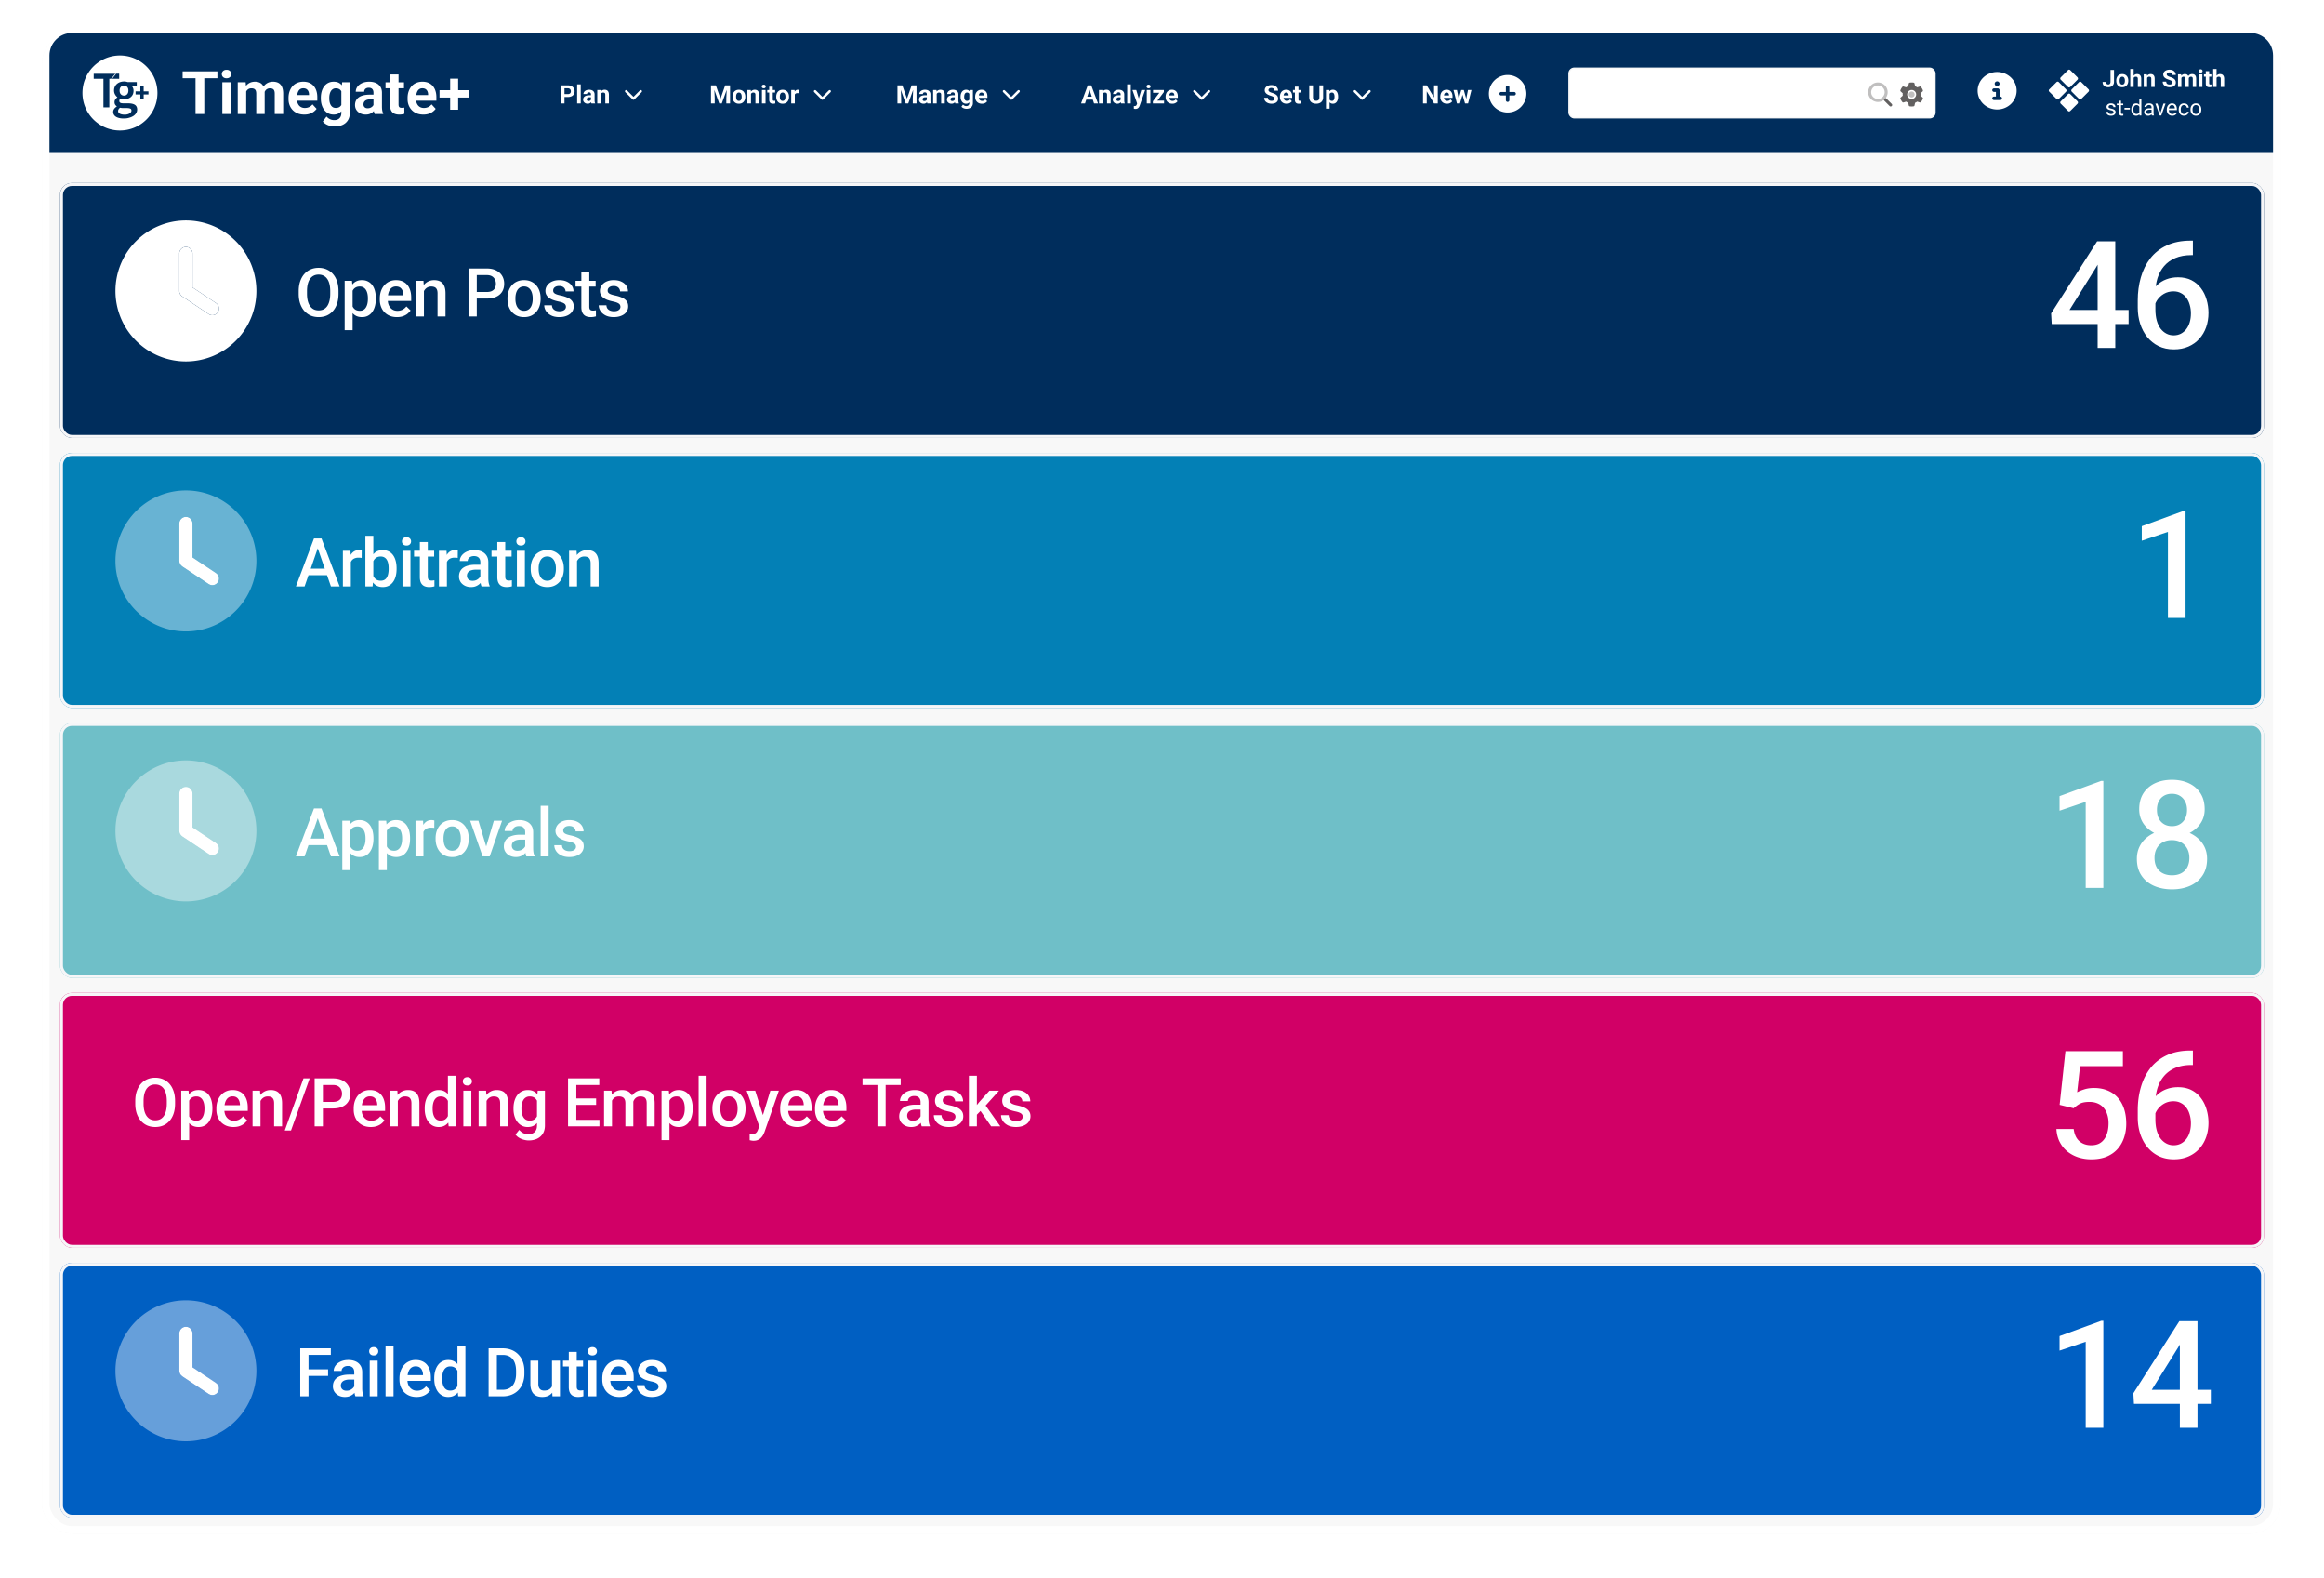
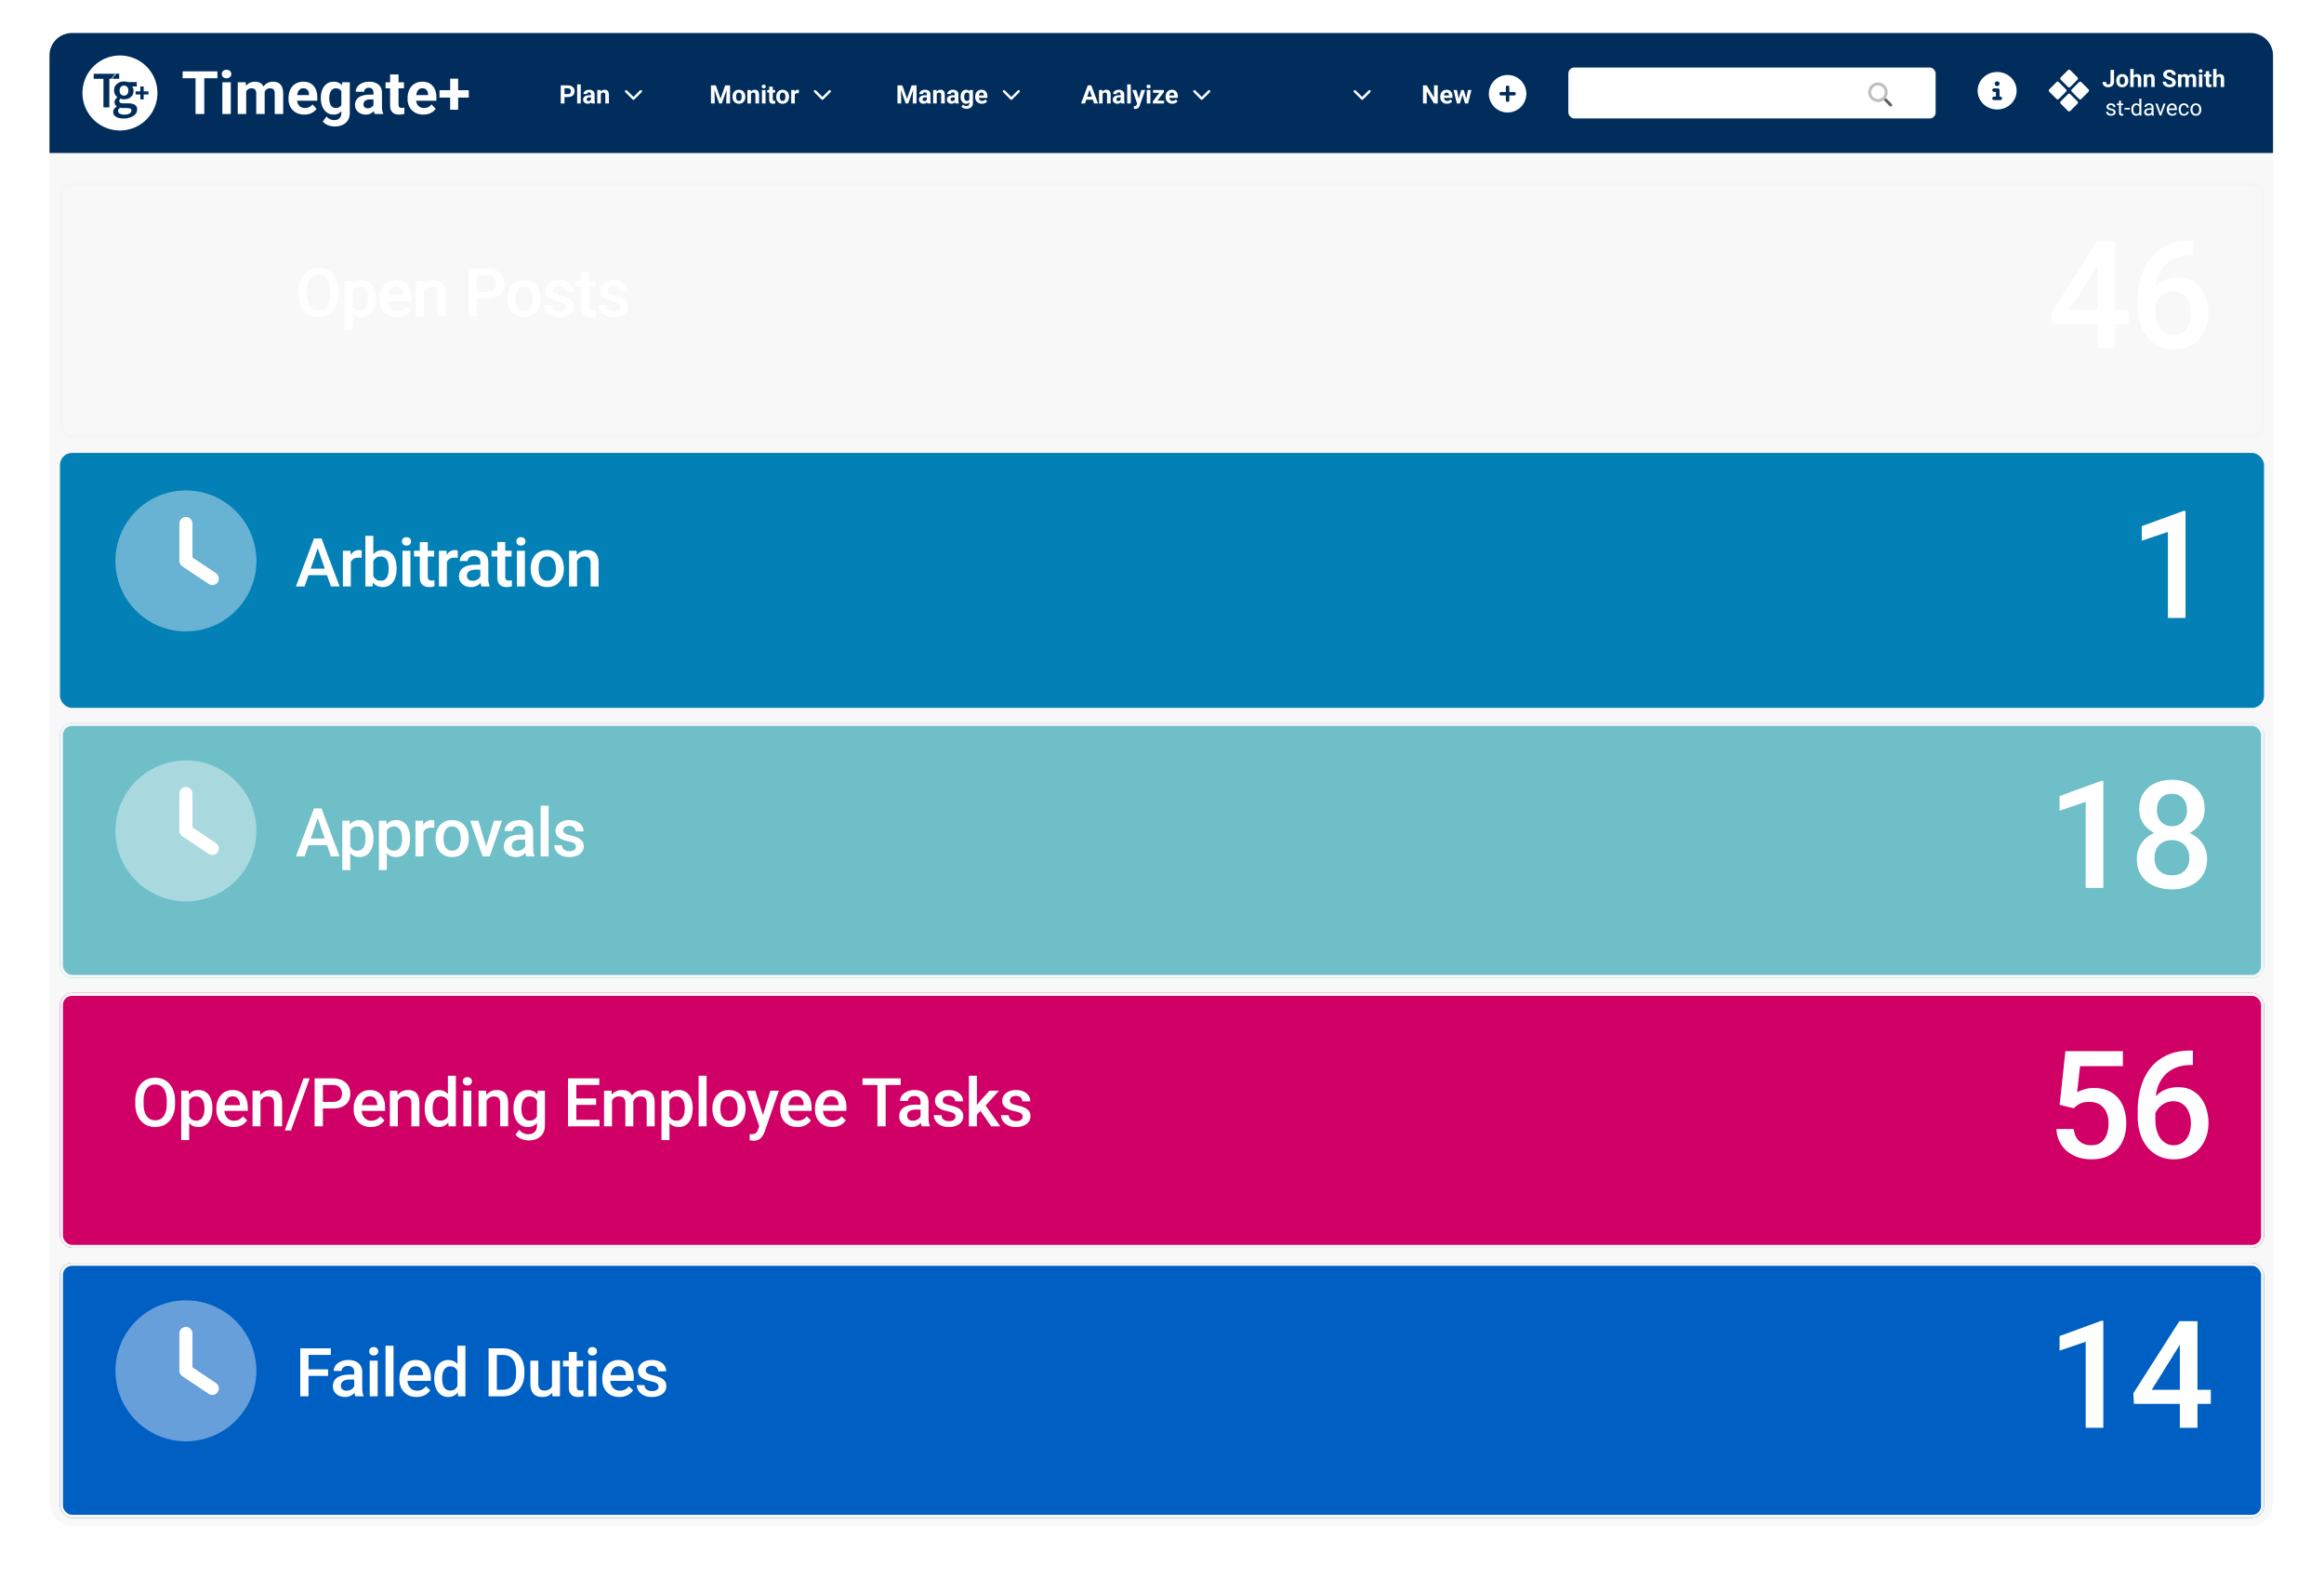
<svg xmlns="http://www.w3.org/2000/svg" width="1550" height="1052" fill="none">
  <style>.B{fill:#fff}.C{opacity:.4}.D{color-interpolation-filters:sRGB}.E{flood-opacity:0}.F{stroke:#f6f6f8}.G{stroke-width:2}.H{fill:#002d5c}.I{fill-opacity:.71}</style>
  <g filter="url(#A)">
    <rect x="28" y="17" width="1493" height="1000" rx="20" fill="#f8f8f8" />
    <rect x="30.5" y="19.5" width="1488" height="995" rx="17.5" stroke="#fff" stroke-width="5" />
  </g>
  <g filter="url(#B)">
-     <rect x="40" y="112" width="1470" height="170" rx="8" class="H" />
    <rect x="41" y="113" width="1468" height="168" rx="7" class="F G" />
  </g>
  <path d="M225.762 194.125v1.758c0 2.417-.315 4.585-.945 6.504s-1.53 3.552-2.702 4.9a11.63 11.63 0 0 1-4.175 3.098c-1.626.703-3.428 1.054-5.405 1.054-1.963 0-3.758-.351-5.384-1.054-1.611-.718-3.01-1.751-4.196-3.098s-2.11-2.981-2.769-4.9c-.644-1.919-.967-4.087-.967-6.504v-1.758c0-2.417.323-4.578.967-6.482.645-1.919 1.553-3.552 2.725-4.9 1.186-1.362 2.585-2.395 4.196-3.098 1.626-.718 3.421-1.077 5.384-1.077 1.977 0 3.779.359 5.405 1.077a11.49 11.49 0 0 1 4.197 3.098c1.172 1.348 2.073 2.981 2.702 4.9.645 1.904.967 4.065.967 6.482zm-5.515 1.758v-1.802c0-1.787-.176-3.362-.527-4.724-.337-1.377-.843-2.527-1.516-3.45-.66-.937-1.473-1.64-2.439-2.109-.967-.484-2.058-.725-3.274-.725s-2.3.241-3.252.725c-.952.469-1.765 1.172-2.439 2.109-.659.923-1.165 2.073-1.516 3.45-.352 1.362-.528 2.937-.528 4.724v1.802c0 1.787.176 3.369.528 4.746s.864 2.541 1.538 3.494c.688.937 1.509 1.648 2.461 2.131.952.469 2.036.703 3.252.703 1.23 0 2.321-.234 3.274-.703.952-.483 1.757-1.194 2.417-2.131.659-.953 1.157-2.117 1.494-3.494.351-1.377.527-2.959.527-4.746zm14.92-4.087v28.345h-5.295v-32.915h4.878l.417 4.57zm15.491 7.097v.461c0 1.729-.205 3.333-.615 4.813-.396 1.464-.989 2.746-1.78 3.845-.776 1.084-1.736 1.926-2.878 2.527s-2.461.9-3.955.9c-1.48 0-2.776-.271-3.89-.813-1.098-.556-2.028-1.34-2.79-2.351s-1.377-2.197-1.846-3.559c-.454-1.377-.776-2.886-.967-4.527v-1.779c.191-1.743.513-3.326.967-4.746.469-1.421 1.084-2.644 1.846-3.67s1.692-1.816 2.79-2.373 2.381-.835 3.846-.835c1.494 0 2.819.293 3.977.879 1.157.571 2.131 1.392 2.922 2.461.791 1.055 1.384 2.329 1.78 3.823.395 1.48.593 3.128.593 4.944zm-5.295.461v-.461c0-1.099-.103-2.117-.308-3.054-.205-.952-.527-1.787-.967-2.505s-1.003-1.274-1.692-1.67c-.673-.41-1.486-.615-2.439-.615-.937 0-1.743.161-2.417.483-.673.308-1.237.74-1.691 1.297s-.806 1.208-1.055 1.955c-.249.733-.425 1.531-.527 2.395v4.263c.175 1.055.476 2.021.9 2.9s1.026 1.582 1.802 2.11c.791.512 1.802.769 3.032.769.953 0 1.766-.205 2.439-.616s1.223-.974 1.648-1.691c.44-.733.762-1.575.967-2.527s.308-1.963.308-3.033zm19.38 12.085c-1.757 0-3.347-.285-4.768-.856-1.406-.586-2.607-1.399-3.603-2.439-.982-1.04-1.736-2.264-2.263-3.67s-.791-2.922-.791-4.548v-.879c0-1.86.271-3.545.813-5.054s1.296-2.798 2.263-3.867a9.72 9.72 0 0 1 3.428-2.483c1.318-.571 2.746-.857 4.284-.857 1.699 0 3.186.286 4.461.857s2.329 1.377 3.164 2.417c.849 1.025 1.479 2.249 1.889 3.669.425 1.421.638 2.989.638 4.703v2.263h-18.37v-3.801h13.14v-.418c-.029-.952-.22-1.846-.571-2.681-.337-.835-.857-1.508-1.56-2.021s-1.641-.769-2.813-.769c-.879 0-1.662.19-2.351.571-.674.366-1.238.901-1.692 1.604s-.805 1.553-1.054 2.549c-.235.981-.352 2.087-.352 3.318v.879c0 1.04.139 2.007.418 2.9.293.879.717 1.648 1.274 2.307s1.23 1.179 2.021 1.56c.791.367 1.692.55 2.703.55 1.274 0 2.41-.257 3.406-.769s1.86-1.238 2.593-2.176l2.79 2.703c-.513.747-1.179 1.465-1.999 2.153-.821.674-1.824 1.223-3.011 1.648-1.172.425-2.534.637-4.087.637zm17.997-19.138V211h-5.295v-23.774h4.987l.308 5.075zm-.945 5.933l-1.714-.022c.015-1.685.249-3.23.703-4.636.469-1.407 1.114-2.615 1.934-3.626a8.53 8.53 0 0 1 2.988-2.329c1.157-.557 2.447-.835 3.867-.835 1.143 0 2.176.161 3.099.484.937.307 1.735.813 2.395 1.516.673.703 1.186 1.618 1.538 2.746.351 1.114.527 2.483.527 4.109V211h-5.317v-15.381c0-1.142-.169-2.043-.506-2.702-.322-.674-.798-1.15-1.428-1.429-.615-.293-1.384-.439-2.307-.439-.908 0-1.721.19-2.439.571s-1.326.901-1.824 1.56a7.55 7.55 0 0 0-1.12 2.285c-.264.865-.396 1.787-.396 2.769zm42.827.835h-8.328v-4.373h8.328c1.45 0 2.622-.234 3.515-.703s1.546-1.113 1.956-1.933c.425-.835.637-1.788.637-2.857 0-1.011-.212-1.955-.637-2.834-.41-.894-1.062-1.612-1.956-2.154s-2.065-.813-3.515-.813h-6.636V211h-5.515v-31.992h12.151c2.475 0 4.577.439 6.306 1.318 1.743.864 3.069 2.066 3.977 3.604.908 1.523 1.362 3.266 1.362 5.229 0 2.066-.454 3.838-1.362 5.318s-2.234 2.614-3.977 3.405c-1.729.791-3.831 1.187-6.306 1.187zm13.843.307v-.505c0-1.714.249-3.303.747-4.768.498-1.479 1.216-2.761 2.154-3.845.952-1.099 2.109-1.948 3.471-2.549 1.377-.615 2.93-.923 4.659-.923 1.743 0 3.295.308 4.658.923 1.377.601 2.541 1.45 3.493 2.549.953 1.084 1.678 2.366 2.176 3.845.498 1.465.747 3.054.747 4.768v.505c0 1.714-.249 3.304-.747 4.769s-1.223 2.746-2.176 3.845c-.952 1.084-2.109 1.933-3.471 2.549-1.363.6-2.908.9-4.637.9-1.743 0-3.303-.3-4.68-.9-1.362-.616-2.519-1.465-3.471-2.549-.953-1.099-1.678-2.381-2.176-3.845s-.747-3.055-.747-4.769zm5.296-.505v.505c0 1.07.11 2.081.329 3.033s.564 1.787 1.033 2.505 1.069 1.281 1.802 1.691 1.604.616 2.614.616c.982 0 1.832-.205 2.549-.616.733-.41 1.333-.974 1.802-1.691s.813-1.553 1.033-2.505c.234-.952.351-1.963.351-3.033v-.505c0-1.055-.117-2.051-.351-2.988-.22-.952-.572-1.795-1.055-2.527-.469-.732-1.069-1.304-1.802-1.714-.717-.425-1.574-.637-2.57-.637s-1.861.212-2.593.637c-.718.41-1.311.982-1.78 1.714s-.813 1.575-1.033 2.527c-.219.937-.329 1.933-.329 2.988zm33.685 5.691a2.65 2.65 0 0 0-.396-1.428c-.264-.44-.769-.835-1.516-1.187-.732-.351-1.816-.674-3.252-.967-1.26-.278-2.417-.607-3.472-.988-1.04-.396-1.933-.872-2.68-1.429a6 6 0 0 1-1.736-1.977c-.41-.762-.615-1.641-.615-2.637a6.14 6.14 0 0 1 .637-2.746c.425-.865 1.033-1.626 1.824-2.286s1.75-1.179 2.878-1.56c1.143-.38 2.417-.571 3.823-.571 1.992 0 3.699.337 5.12 1.011 1.435.659 2.534 1.56 3.296 2.703.761 1.127 1.142 2.402 1.142 3.823h-5.295a3.38 3.38 0 0 0-.483-1.758c-.308-.557-.777-1.003-1.407-1.34-.63-.352-1.421-.528-2.373-.528-.908 0-1.662.147-2.263.44-.586.278-1.025.644-1.318 1.098a2.8 2.8 0 0 0-.418 1.494c0 .396.073.755.22 1.077.161.308.425.593.791.857.366.249.864.483 1.494.703.645.22 1.45.432 2.417.637 1.816.381 3.377.872 4.68 1.473 1.319.586 2.329 1.347 3.032 2.285.704.923 1.055 2.094 1.055 3.515 0 1.055-.227 2.022-.681 2.901-.439.864-1.084 1.618-1.934 2.263-.849.63-1.867 1.121-3.054 1.472-1.172.352-2.49.527-3.955.527-2.153 0-3.977-.38-5.471-1.142-1.494-.776-2.629-1.765-3.406-2.966-.762-1.216-1.142-2.476-1.142-3.78h5.119c.059.982.33 1.765.813 2.351a4.36 4.36 0 0 0 1.846 1.253c.747.249 1.516.373 2.307.373.952 0 1.751-.124 2.395-.373.645-.264 1.135-.615 1.472-1.055.337-.454.506-.967.506-1.538zm19.82-17.336v3.867h-13.403v-3.867h13.403zm-9.536-5.823h5.295v23.027c0 .733.103 1.297.308 1.692.219.381.52.637.901.769s.827.198 1.34.198a8.15 8.15 0 0 0 1.055-.066l.813-.132.022 4.043c-.44.132-.953.249-1.539.352-.571.102-1.23.153-1.977.153-1.216 0-2.293-.212-3.23-.637-.938-.439-1.67-1.15-2.197-2.131s-.791-2.285-.791-3.911v-23.357zm26.06 23.159a2.66 2.66 0 0 0-.395-1.428c-.264-.44-.769-.835-1.516-1.187-.733-.351-1.817-.674-3.252-.967-1.26-.278-2.417-.607-3.472-.988-1.04-.396-1.934-.872-2.681-1.429s-1.325-1.215-1.736-1.977-.615-1.641-.615-2.637a6.15 6.15 0 0 1 .637-2.746c.425-.865 1.033-1.626 1.824-2.286s1.751-1.179 2.878-1.56c1.143-.38 2.417-.571 3.824-.571 1.992 0 3.698.337 5.119 1.011 1.436.659 2.535 1.56 3.296 2.703.762 1.127 1.143 2.402 1.143 3.823h-5.296a3.38 3.38 0 0 0-.483-1.758c-.308-.557-.776-1.003-1.406-1.34-.63-.352-1.421-.528-2.373-.528-.908 0-1.663.147-2.263.44-.586.278-1.026.644-1.319 1.098a2.81 2.81 0 0 0-.417 1.494c0 .396.073.755.219 1.077.162.308.425.593.791.857.367.249.865.483 1.495.703.644.22 1.45.432 2.417.637 1.816.381 3.376.872 4.68 1.473 1.318.586 2.329 1.347 3.032 2.285.703.923 1.055 2.094 1.055 3.515 0 1.055-.227 2.022-.681 2.901-.44.864-1.084 1.618-1.934 2.263-.85.63-1.868 1.121-3.054 1.472-1.172.352-2.491.527-3.955.527-2.154 0-3.977-.38-5.472-1.142-1.494-.776-2.629-1.765-3.405-2.966-.762-1.216-1.143-2.476-1.143-3.78h5.12c.058.982.329 1.765.813 2.351.498.572 1.113.989 1.845 1.253a7.26 7.26 0 0 0 2.308.373c.952 0 1.75-.124 2.395-.373.644-.264 1.135-.615 1.472-1.055.337-.454.505-.967.505-1.538z" class="B" />
  <g clip-path="url(#G)" class="B">
    <use href="#O" class="C" />
    <path d="M124 164.625c-2.442 0-4.406 1.964-4.406 4.406V194c0 1.469.734 2.846 1.964 3.672l17.625 11.75c2.02 1.358 4.755.808 6.114-1.23s.808-4.755-1.23-6.114l-15.661-10.428v-22.619c0-2.442-1.964-4.406-4.406-4.406z" />
  </g>
  <path d="M1419.67 206.658v9.375h-51.27l-.39-7.08 30.67-48.047h9.42l-10.2 17.481-17.63 28.271h39.4zm-8.88-45.752V232h-11.77v-71.094h11.77zm50.29-.439h1.47v9.619h-.83c-4.2 0-7.83.651-10.89 1.953-3.03 1.302-5.52 3.093-7.47 5.371-1.96 2.279-3.42 4.948-4.4 8.008-.94 3.027-1.41 6.25-1.41 9.668v11.182c0 2.832.31 5.338.92 7.519.62 2.149 1.49 3.955 2.59 5.42 1.14 1.432 2.44 2.523 3.91 3.272 1.46.748 3.04 1.123 4.74 1.123 1.75 0 3.35-.359 4.78-1.075 1.43-.748 2.65-1.774 3.66-3.076s1.78-2.848 2.3-4.639.78-3.743.78-5.859c0-2.018-.26-3.906-.78-5.664-.49-1.79-1.22-3.353-2.2-4.687-.98-1.368-2.2-2.426-3.66-3.174-1.43-.782-3.09-1.172-4.98-1.172-2.35 0-4.48.553-6.4 1.66-1.89 1.107-3.42 2.555-4.59 4.346-1.14 1.758-1.76 3.629-1.85 5.615l-4.5-1.465c.26-3.027.93-5.745 2.01-8.154 1.1-2.409 2.55-4.46 4.34-6.153s3.86-2.978 6.2-3.857c2.38-.911 4.98-1.367 7.81-1.367 3.46 0 6.45.651 8.99 1.953s4.64 3.076 6.3 5.322c1.69 2.214 2.94 4.753 3.76 7.617.84 2.832 1.27 5.795 1.27 8.887 0 3.418-.52 6.608-1.57 9.57-1.04 2.93-2.57 5.502-4.59 7.715-1.98 2.214-4.41 3.939-7.27 5.176-2.83 1.237-6.06 1.856-9.67 1.856-3.81 0-7.21-.733-10.2-2.198-2.97-1.465-5.49-3.483-7.57-6.054-2.05-2.572-3.62-5.534-4.69-8.887s-1.61-6.901-1.61-10.645v-4.882c0-5.404.68-10.499 2.05-15.284 1.37-4.817 3.47-9.065 6.3-12.744 2.86-3.678 6.53-6.559 10.99-8.642 4.45-2.116 9.78-3.174 15.96-3.174z" class="B" />
  <g filter="url(#C)">
    <rect x="40" y="292" width="1470" height="170" rx="8" fill="#0380b6" />
-     <rect x="41" y="293" width="1468" height="168" rx="7" class="F G" />
  </g>
  <path d="M212.71 363.271L203.152 391h-5.778l12.041-31.992h3.691l-.396 4.263zM220.708 391l-9.58-27.729-.417-4.263h3.713L226.509 391h-5.801zm-.461-11.865v4.372h-17.402v-4.372h17.402zm13.734-7.383V391h-5.296v-23.774h5.054l.242 4.526zm7.273-4.68l-.044 4.922a10.15 10.15 0 0 0-1.055-.132l-1.098-.044c-.909 0-1.707.132-2.395.395-.689.249-1.268.616-1.736 1.099-.454.469-.806 1.04-1.055 1.714s-.396 1.428-.439 2.263l-1.209.088c0-1.494.147-2.878.44-4.153s.732-2.395 1.318-3.362c.6-.966 1.348-1.721 2.241-2.263.908-.542 1.956-.813 3.142-.813a6.51 6.51 0 0 1 1.033.088c.381.059.666.125.857.198zm2.44-9.822h5.295v28.674l-.505 5.076h-4.79v-33.75zm20.808 21.643v.461c0 1.758-.198 3.377-.594 4.856-.38 1.465-.966 2.74-1.757 3.824-.777 1.084-1.743 1.926-2.901 2.527-1.142.585-2.468.878-3.977.878-1.479 0-2.768-.278-3.867-.835s-2.021-1.347-2.768-2.373c-.733-1.025-1.326-2.248-1.78-3.669s-.777-2.988-.967-4.702v-1.472c.19-1.729.513-3.296.967-4.702.454-1.421 1.047-2.644 1.78-3.67.747-1.04 1.662-1.838 2.746-2.395 1.099-.557 2.38-.835 3.845-.835 1.524 0 2.864.293 4.021.879 1.172.586 2.146 1.421 2.923 2.505.776 1.069 1.355 2.344 1.735 3.823.396 1.48.594 3.113.594 4.9zm-5.296.461v-.461c0-1.069-.088-2.073-.263-3.01-.176-.952-.469-1.787-.879-2.505a4.41 4.41 0 0 0-1.626-1.692c-.674-.425-1.516-.637-2.527-.637-.938 0-1.743.161-2.417.483s-1.238.762-1.692 1.319a6.53 6.53 0 0 0-1.077 1.933 10.83 10.83 0 0 0-.505 2.373v3.977c.132 1.099.41 2.11.835 3.033.439.908 1.055 1.64 1.846 2.197.791.542 1.809.813 3.054.813.981 0 1.809-.198 2.483-.594s1.208-.944 1.604-1.647c.41-.718.703-1.553.879-2.505.19-.952.285-1.978.285-3.077zm14.547-12.128V391h-5.317v-23.774h5.317zm-5.669-6.241c0-.805.264-1.472.791-1.999.542-.542 1.289-.813 2.241-.813.938 0 1.678.271 2.22.813.542.527.813 1.194.813 1.999 0 .791-.271 1.451-.813 1.978s-1.282.791-2.22.791c-.952 0-1.699-.264-2.241-.791-.527-.527-.791-1.187-.791-1.978zm21.468 6.241v3.867h-13.403v-3.867h13.403zm-9.536-5.823h5.296v23.027c0 .733.102 1.297.307 1.692.22.381.52.637.901.769s.828.198 1.34.198a8.14 8.14 0 0 0 1.055-.066l.813-.132.022 4.043c-.439.132-.952.249-1.538.352a11.35 11.35 0 0 1-1.978.153c-1.215 0-2.292-.212-3.23-.637-.937-.439-1.669-1.15-2.197-2.131s-.791-2.285-.791-3.911v-23.357zm18.041 10.349V391h-5.296v-23.774h5.054l.242 4.526zm7.273-4.68l-.044 4.922c-.323-.059-.674-.103-1.055-.132l-1.099-.044c-.908 0-1.706.132-2.395.395-.688.249-1.267.616-1.736 1.099-.454.469-.805 1.04-1.054 1.714s-.396 1.428-.44 2.263l-1.208.088c0-1.494.146-2.878.439-4.153s.733-2.395 1.319-3.362c.6-.966 1.347-1.721 2.241-2.263.908-.542 1.955-.813 3.142-.813a6.52 6.52 0 0 1 1.033.088c.381.059.666.125.857.198zm15.03 19.16v-11.338c0-.85-.154-1.582-.462-2.197s-.776-1.092-1.406-1.428c-.615-.337-1.392-.506-2.329-.506-.864 0-1.611.147-2.241.44s-1.121.688-1.472 1.186a2.86 2.86 0 0 0-.528 1.692h-5.273a5.87 5.87 0 0 1 .681-2.725c.454-.878 1.113-1.662 1.978-2.351s1.896-1.23 3.098-1.626 2.548-.593 4.043-.593c1.787 0 3.369.3 4.746.901 1.391.601 2.483 1.509 3.274 2.725.805 1.201 1.208 2.71 1.208 4.526v10.569c0 1.084.073 2.058.22 2.922.161.85.388 1.59.681 2.219V391h-5.427c-.249-.571-.447-1.296-.593-2.175a17.75 17.75 0 0 1-.198-2.593zm.769-9.69l.044 3.274h-3.802c-.981 0-1.845.095-2.592.286-.747.175-1.37.439-1.868.791a3.43 3.43 0 0 0-1.121 1.274c-.249.498-.373 1.062-.373 1.692s.146 1.208.439 1.736c.293.512.718.915 1.275 1.208.571.293 1.26.44 2.065.44 1.084 0 2.029-.22 2.835-.66.82-.454 1.465-1.003 1.933-1.647.469-.66.718-1.282.747-1.868l1.714 2.351c-.176.601-.476 1.245-.901 1.934s-.981 1.347-1.67 1.977c-.673.615-1.486 1.121-2.439 1.516-.937.396-2.021.593-3.252.593-1.552 0-2.937-.307-4.152-.922-1.216-.63-2.168-1.473-2.857-2.527-.688-1.07-1.033-2.278-1.033-3.626 0-1.26.235-2.373.704-3.34a6.55 6.55 0 0 1 2.109-2.461c.937-.659 2.08-1.157 3.428-1.494 1.347-.351 2.885-.527 4.614-.527h4.153zm20.084-9.316v3.867h-13.404v-3.867h13.404zm-9.536-5.823h5.295v23.027c0 .733.103 1.297.308 1.692.219.381.52.637.9.769s.828.198 1.341.198c.366 0 .718-.022 1.054-.066l.813-.132.022 4.043c-.439.132-.952.249-1.538.352-.571.102-1.23.153-1.977.153-1.216 0-2.293-.212-3.23-.637-.938-.439-1.67-1.15-2.197-2.131s-.791-2.285-.791-3.911v-23.357zm18.392 5.823V391h-5.318v-23.774h5.318zm-5.669-6.241c0-.805.263-1.472.791-1.999.542-.542 1.289-.813 2.241-.813.937 0 1.677.271 2.219.813.542.527.813 1.194.813 1.999 0 .791-.271 1.451-.813 1.978s-1.282.791-2.219.791c-.952 0-1.699-.264-2.241-.791-.528-.527-.791-1.187-.791-1.978zm9.559 18.391v-.505c0-1.714.249-3.303.747-4.768.498-1.479 1.215-2.761 2.153-3.845.952-1.099 2.109-1.948 3.472-2.549 1.377-.615 2.929-.923 4.658-.923 1.743 0 3.296.308 4.658.923 1.377.601 2.542 1.45 3.494 2.549.952 1.084 1.677 2.366 2.175 3.845.498 1.465.747 3.054.747 4.768v.505c0 1.714-.249 3.304-.747 4.769s-1.223 2.746-2.175 3.845c-.952 1.084-2.11 1.933-3.472 2.549-1.362.6-2.908.9-4.636.9-1.743 0-3.303-.3-4.68-.9-1.363-.616-2.52-1.465-3.472-2.549-.952-1.099-1.677-2.381-2.175-3.845s-.747-3.055-.747-4.769zm5.295-.505v.505a13.44 13.44 0 0 0 .33 3.033c.219.952.564 1.787 1.032 2.505s1.07 1.281 1.802 1.691 1.604.616 2.615.616c.981 0 1.831-.205 2.549-.616.732-.41 1.333-.974 1.801-1.691s.813-1.553 1.033-2.505a12.67 12.67 0 0 0 .352-3.033v-.505c0-1.055-.118-2.051-.352-2.988-.22-.952-.571-1.795-1.055-2.527a5.04 5.04 0 0 0-1.801-1.714c-.718-.425-1.575-.637-2.571-.637s-1.86.212-2.593.637c-.718.41-1.311.982-1.78 1.714s-.813 1.575-1.032 2.527c-.22.937-.33 1.933-.33 2.988zm25.599-6.57V391h-5.295v-23.774h4.987l.308 5.075zm-.945 5.933l-1.714-.022c.015-1.685.249-3.23.703-4.636.469-1.407 1.114-2.615 1.934-3.626a8.53 8.53 0 0 1 2.988-2.329c1.158-.557 2.447-.835 3.868-.835 1.142 0 2.175.161 3.098.484a5.63 5.63 0 0 1 2.395 1.516c.674.703 1.186 1.618 1.538 2.746.351 1.114.527 2.483.527 4.109V391h-5.317v-15.381c0-1.142-.169-2.043-.506-2.702-.322-.674-.798-1.15-1.428-1.429-.615-.293-1.384-.439-2.307-.439-.908 0-1.721.19-2.439.571s-1.326.901-1.824 1.56a7.55 7.55 0 0 0-1.12 2.285c-.264.865-.396 1.787-.396 2.769z" class="B" />
  <g clip-path="url(#H)" class="B">
    <path d="M77 374a47 47 0 0 0 47 47 47 47 0 0 0 47-47 47 47 0 0 0-47-47 47 47 0 0 0-47 47zm42.594-24.969c.018-2.46 1.983-4.406 4.406-4.406 1.212 0 2.313.496 3.121 1.285.404.404.716.881.936 1.395a3.89 3.89 0 0 1 .257.827c.037.147.056.293.074.44s.018.294.018.459v22.619l15.661 10.428c1.267.845 1.964 2.24 1.964 3.672 0 .845-.238 1.689-.734 2.442-.845 1.267-2.24 1.964-3.672 1.964-.845 0-1.689-.238-2.442-.734l-17.625-11.75c-1.23-.826-1.964-2.203-1.964-3.672v-24.969z" class="C" />
    <path d="M124 344.625c-2.442 0-4.406 1.964-4.406 4.406V374c0 1.469.734 2.846 1.964 3.672l17.625 11.75c2.02 1.358 4.755.808 6.114-1.23s.808-4.755-1.23-6.114l-15.661-10.428v-22.619c0-2.442-1.964-4.406-4.406-4.406z" />
  </g>
  <path d="M1457.66 340.662V412h-11.76v-57.373l-17.44 5.908v-9.717l27.79-10.156h1.41z" class="B" />
  <g filter="url(#D)">
    <rect x="40" y="472" width="1470" height="170" rx="8" fill="#6fbfc8" />
    <rect x="41" y="473" width="1468" height="168" rx="7" class="F G" />
  </g>
  <path d="M212.71 543.271L203.152 571h-5.778l12.041-31.992h3.691l-.396 4.263zM220.708 571l-9.58-27.729-.417-4.263h3.713L226.509 571h-5.801zm-.461-11.865v4.372h-17.402v-4.372h17.402zm13.338-7.339v28.345h-5.295v-32.915h4.878l.417 4.57zm15.491 7.097v.461c0 1.729-.205 3.333-.615 4.813-.396 1.464-.989 2.746-1.78 3.845-.776 1.084-1.736 1.926-2.878 2.527s-2.461.9-3.955.9c-1.48 0-2.776-.271-3.89-.813-1.098-.556-2.028-1.34-2.79-2.351s-1.377-2.197-1.846-3.559c-.454-1.377-.776-2.886-.967-4.527v-1.779c.191-1.743.513-3.326.967-4.746.469-1.421 1.084-2.644 1.846-3.67s1.692-1.816 2.79-2.373 2.381-.835 3.846-.835c1.494 0 2.819.293 3.977.879 1.157.571 2.131 1.392 2.922 2.461.791 1.055 1.384 2.329 1.78 3.823.395 1.48.593 3.128.593 4.944zm-5.295.461v-.461c0-1.099-.103-2.117-.308-3.054-.205-.952-.527-1.787-.967-2.505s-1.003-1.274-1.692-1.67c-.673-.41-1.486-.615-2.439-.615-.937 0-1.743.161-2.417.483-.673.308-1.237.74-1.691 1.297s-.806 1.208-1.055 1.955c-.249.733-.425 1.531-.528 2.395v4.263c.176 1.055.477 2.021.901 2.9s1.026 1.582 1.802 2.11c.791.512 1.802.769 3.032.769.952 0 1.765-.205 2.439-.616s1.223-.974 1.648-1.691c.44-.733.762-1.575.967-2.527s.308-1.963.308-3.033zm14.217-7.558v28.345h-5.296v-32.915h4.878l.418 4.57zm15.491 7.097v.461c0 1.729-.206 3.333-.616 4.813-.395 1.464-.988 2.746-1.779 3.845-.777 1.084-1.736 1.926-2.879 2.527s-2.461.9-3.955.9c-1.479 0-2.776-.271-3.889-.813a7.96 7.96 0 0 1-2.791-2.351c-.761-1.01-1.377-2.197-1.845-3.559-.454-1.377-.777-2.886-.967-4.527v-1.779c.19-1.743.513-3.326.967-4.746.468-1.421 1.084-2.644 1.845-3.67s1.692-1.816 2.791-2.373 2.38-.835 3.845-.835c1.494 0 2.82.293 3.977.879 1.157.571 2.132 1.392 2.923 2.461.791 1.055 1.384 2.329 1.779 3.823.396 1.48.594 3.128.594 4.944zm-5.296.461v-.461c0-1.099-.102-2.117-.307-3.054-.206-.952-.528-1.787-.967-2.505s-1.004-1.274-1.692-1.67c-.674-.41-1.487-.615-2.439-.615-.938 0-1.743.161-2.417.483-.674.308-1.238.74-1.692 1.297s-.806 1.208-1.055 1.955c-.249.733-.424 1.531-.527 2.395v4.263c.176 1.055.476 2.021.901 2.9a5.27 5.27 0 0 0 1.802 2.11c.791.512 1.801.769 3.032.769.952 0 1.765-.205 2.439-.616s1.223-.974 1.648-1.691c.439-.733.761-1.575.967-2.527s.307-1.963.307-3.033zm14.217-7.602V571h-5.295v-23.774h5.054l.241 4.526zm7.273-4.68l-.044 4.922a10.13 10.13 0 0 0-1.054-.132l-1.099-.044c-.908 0-1.707.132-2.395.395-.688.249-1.267.616-1.736 1.099-.454.469-.805 1.04-1.055 1.714s-.395 1.428-.439 2.263l-1.208.088c0-1.494.146-2.878.439-4.153s.732-2.395 1.318-3.362c.601-.966 1.348-1.721 2.242-2.263.908-.542 1.955-.813 3.142-.813a6.5 6.5 0 0 1 1.032.088c.381.059.667.125.857.198zm.836 12.304v-.505c0-1.714.249-3.303.747-4.768.498-1.479 1.216-2.761 2.154-3.845.952-1.099 2.109-1.948 3.471-2.549 1.377-.615 2.93-.923 4.658-.923 1.744 0 3.296.308 4.659.923 1.377.601 2.541 1.45 3.493 2.549.952 1.084 1.678 2.366 2.176 3.845.498 1.465.747 3.054.747 4.768v.505c0 1.714-.249 3.304-.747 4.769s-1.224 2.746-2.176 3.845c-.952 1.084-2.109 1.933-3.471 2.549-1.363.6-2.908.9-4.637.9-1.743 0-3.303-.3-4.68-.9-1.362-.616-2.519-1.465-3.471-2.549-.953-1.099-1.678-2.381-2.176-3.845s-.747-3.055-.747-4.769zm5.296-.505v.505c0 1.07.109 2.081.329 3.033s.564 1.787 1.033 2.505 1.069 1.281 1.802 1.691 1.604.616 2.614.616c.982 0 1.831-.205 2.549-.616.733-.41 1.333-.974 1.802-1.691s.813-1.553 1.033-2.505c.234-.952.351-1.963.351-3.033v-.505c0-1.055-.117-2.051-.351-2.988-.22-.952-.572-1.795-1.055-2.527-.469-.732-1.069-1.304-1.802-1.714-.718-.425-1.574-.637-2.571-.637s-1.86.212-2.592.637c-.718.41-1.311.982-1.78 1.714s-.813 1.575-1.033 2.527c-.22.937-.329 1.933-.329 2.988zm27.73 7.932l5.823-19.577h5.493L326.599 571h-3.428l.374-4.197zm-4.461-19.577l5.933 19.665.286 4.109h-3.428l-8.306-23.774h5.515zm31.203 19.006v-11.338c0-.85-.154-1.582-.462-2.197s-.776-1.092-1.406-1.428c-.615-.337-1.392-.506-2.329-.506-.865 0-1.612.147-2.241.44s-1.121.688-1.473 1.186-.527 1.062-.527 1.692h-5.273a5.87 5.87 0 0 1 .681-2.725c.454-.878 1.113-1.662 1.977-2.351s1.897-1.23 3.098-1.626 2.549-.593 4.043-.593c1.788 0 3.37.3 4.746.901 1.392.601 2.483 1.509 3.274 2.725.806 1.201 1.209 2.71 1.209 4.526v10.569c0 1.084.073 2.058.22 2.922.161.85.388 1.59.681 2.219V571h-5.427c-.249-.571-.447-1.296-.594-2.175-.132-.894-.197-1.758-.197-2.593zm.769-9.69l.044 3.274h-3.802c-.981 0-1.845.095-2.593.286-.747.175-1.369.439-1.867.791a3.43 3.43 0 0 0-1.121 1.274c-.249.498-.373 1.062-.373 1.692s.146 1.208.439 1.736c.293.512.718.915 1.275 1.208.571.293 1.259.44 2.065.44 1.084 0 2.029-.22 2.834-.66.821-.454 1.465-1.003 1.934-1.647.469-.66.718-1.282.747-1.868l1.714 2.351c-.176.601-.476 1.245-.901 1.934s-.981 1.347-1.67 1.977c-.674.615-1.487 1.121-2.439 1.516-.937.396-2.021.593-3.252.593-1.552 0-2.937-.307-4.153-.922-1.215-.63-2.168-1.473-2.856-2.527-.689-1.07-1.033-2.278-1.033-3.626 0-1.26.235-2.373.703-3.34a6.56 6.56 0 0 1 2.11-2.461c.937-.659 2.08-1.157 3.427-1.494 1.348-.351 2.886-.527 4.615-.527h4.153zm14.854-19.292V571h-5.317v-33.75h5.317zm18.238 27.312a2.66 2.66 0 0 0-.395-1.428c-.264-.44-.769-.835-1.516-1.187-.733-.351-1.817-.674-3.252-.967-1.26-.278-2.417-.607-3.472-.988-1.04-.396-1.934-.872-2.681-1.429s-1.325-1.215-1.736-1.977-.615-1.641-.615-2.637a6.15 6.15 0 0 1 .637-2.746c.425-.865 1.033-1.626 1.824-2.286s1.751-1.179 2.879-1.56c1.142-.38 2.417-.571 3.823-.571 1.992 0 3.698.337 5.119 1.011 1.436.659 2.535 1.56 3.296 2.703.762 1.127 1.143 2.402 1.143 3.823h-5.296a3.38 3.38 0 0 0-.483-1.758c-.308-.557-.776-1.003-1.406-1.34-.63-.352-1.421-.528-2.373-.528-.908 0-1.663.147-2.263.44-.586.278-1.026.644-1.319 1.098a2.81 2.81 0 0 0-.417 1.494c0 .396.073.755.219 1.077.162.308.425.593.791.857.367.249.865.483 1.495.703.644.22 1.45.432 2.417.637 1.816.381 3.376.872 4.68 1.473 1.318.586 2.329 1.347 3.032 2.285.703.923 1.055 2.094 1.055 3.515 0 1.055-.227 2.022-.681 2.901-.44.864-1.084 1.618-1.934 2.263-.85.63-1.868 1.121-3.054 1.472-1.172.352-2.49.527-3.955.527-2.154 0-3.977-.38-5.472-1.142-1.494-.776-2.629-1.765-3.405-2.966-.762-1.216-1.143-2.476-1.143-3.78h5.12c.058.982.329 1.765.813 2.351.498.572 1.113.989 1.845 1.253a7.26 7.26 0 0 0 2.308.373c.952 0 1.75-.124 2.395-.373.644-.264 1.135-.615 1.472-1.055.337-.454.505-.967.505-1.538z" class="B" />
  <g clip-path="url(#I)" class="B">
    <path d="M77 554a47 47 0 0 0 47 47 47 47 0 0 0 47-47 47 47 0 0 0-47-47 47 47 0 0 0-47 47zm42.594-24.969c.018-2.46 1.983-4.406 4.406-4.406 1.212 0 2.313.496 3.121 1.285.404.404.716.881.936 1.395a3.89 3.89 0 0 1 .257.827c.037.147.056.293.074.44s.018.294.018.459v22.619l15.661 10.428c1.267.845 1.964 2.24 1.964 3.672 0 .845-.238 1.689-.734 2.442-.845 1.267-2.24 1.964-3.672 1.964-.845 0-1.689-.238-2.442-.734l-17.625-11.75c-1.23-.826-1.964-2.203-1.964-3.672v-24.969z" class="C" />
    <path d="M124 524.625c-2.442 0-4.406 1.964-4.406 4.406V554c0 1.469.734 2.846 1.964 3.672l17.625 11.75c2.02 1.358 4.755.808 6.114-1.23s.808-4.755-1.23-6.114l-15.661-10.428v-22.619c0-2.442-1.964-4.406-4.406-4.406z" />
  </g>
  <path d="M1402.83 520.662V592h-11.77v-57.373l-17.43 5.908v-9.717l27.78-10.156h1.42zm69.19 51.953c0 4.427-1.03 8.155-3.08 11.182s-4.85 5.322-8.4 6.885c-3.51 1.53-7.48 2.295-11.91 2.295s-8.41-.765-11.96-2.295c-3.55-1.563-6.35-3.858-8.4-6.885s-3.08-6.755-3.08-11.182c0-2.929.57-5.582 1.71-7.959a17.85 17.85 0 0 1 4.84-6.201c2.11-1.758 4.59-3.109 7.42-4.053 2.86-.944 5.99-1.416 9.37-1.416 4.5 0 8.52.83 12.06 2.491 3.55 1.66 6.34 3.955 8.35 6.884 2.05 2.93 3.08 6.348 3.08 10.254zm-11.82-.586c0-2.376-.49-4.459-1.46-6.25-.98-1.79-2.35-3.174-4.1-4.15-1.76-.977-3.8-1.465-6.11-1.465-2.34 0-4.38.488-6.1 1.465-1.73.976-3.08 2.36-4.05 4.15-.95 1.791-1.42 3.874-1.42 6.25 0 2.409.47 4.492 1.42 6.25.94 1.726 2.29 3.044 4.05 3.955s3.82 1.368 6.2 1.368 4.43-.456 6.15-1.368c1.73-.911 3.06-2.229 4.01-3.955.94-1.758 1.41-3.841 1.41-6.25zm10.21-32.422c0 3.549-.95 6.706-2.83 9.473-1.86 2.767-4.43 4.948-7.72 6.543-3.29 1.563-7.03 2.344-11.23 2.344-4.23 0-8.01-.781-11.33-2.344-3.29-1.595-5.87-3.776-7.76-6.543-1.86-2.767-2.78-5.924-2.78-9.473 0-4.231.92-7.796 2.78-10.693 1.89-2.93 4.47-5.159 7.76-6.689s7.05-2.295 11.28-2.295 7.99.765 11.28 2.295 5.86 3.759 7.72 6.689c1.88 2.897 2.83 6.462 2.83 10.693zm-11.77.391c0-2.116-.42-3.971-1.27-5.566-.81-1.628-1.97-2.897-3.47-3.809-1.49-.911-3.27-1.367-5.32-1.367s-3.82.439-5.32 1.318-2.65 2.116-3.47 3.711c-.81 1.595-1.22 3.5-1.22 5.713 0 2.181.41 4.085 1.22 5.713.82 1.595 1.97 2.848 3.47 3.76 1.53.911 3.32 1.367 5.37 1.367s3.83-.456 5.32-1.367c1.5-.912 2.66-2.165 3.47-3.76.81-1.628 1.22-3.532 1.22-5.713z" class="B" />
  <g filter="url(#E)">
    <rect x="40" y="652" width="1470" height="170" rx="8" fill="#d10066" />
    <rect x="41" y="653" width="1468" height="168" rx="7" class="F G" />
  </g>
  <path d="M116.762 734.125v1.758c0 2.417-.315 4.585-.945 6.504s-1.53 3.552-2.702 4.9a11.63 11.63 0 0 1-4.175 3.098c-1.626.703-3.428 1.054-5.405 1.054-1.963 0-3.758-.351-5.384-1.054a12.1 12.1 0 0 1-4.197-3.098c-1.186-1.348-2.109-2.981-2.769-4.9-.645-1.919-.967-4.087-.967-6.504v-1.758c0-2.417.322-4.578.967-6.482.645-1.919 1.553-3.552 2.725-4.9 1.187-1.362 2.585-2.395 4.197-3.098 1.626-.718 3.421-1.077 5.384-1.077 1.977 0 3.779.359 5.405 1.077a11.49 11.49 0 0 1 4.197 3.098c1.172 1.348 2.073 2.981 2.702 4.9.645 1.904.967 4.065.967 6.482zm-5.515 1.758v-1.802c0-1.787-.176-3.362-.527-4.724-.337-1.377-.843-2.527-1.516-3.45-.66-.937-1.473-1.64-2.439-2.109-.967-.484-2.058-.725-3.274-.725s-2.3.241-3.252.725c-.952.469-1.765 1.172-2.439 2.109-.659.923-1.165 2.073-1.516 3.45-.352 1.362-.527 2.937-.527 4.724v1.802c0 1.787.176 3.369.527 4.746s.864 2.541 1.538 3.494c.689.937 1.509 1.648 2.461 2.131.952.469 2.036.703 3.252.703 1.23 0 2.321-.234 3.274-.703.952-.483 1.757-1.194 2.417-2.131.659-.953 1.157-2.117 1.494-3.494.351-1.377.527-2.959.527-4.746zm14.92-4.087v28.345h-5.295v-32.915h4.878l.417 4.57zm15.491 7.097v.461c0 1.729-.205 3.333-.615 4.813-.396 1.464-.989 2.746-1.78 3.845-.776 1.084-1.736 1.926-2.878 2.527s-2.461.9-3.955.9c-1.48 0-2.776-.271-3.89-.813-1.098-.556-2.028-1.34-2.79-2.351s-1.377-2.197-1.846-3.559c-.454-1.377-.776-2.886-.967-4.527v-1.779c.191-1.743.513-3.326.967-4.746.469-1.421 1.084-2.644 1.846-3.67s1.692-1.816 2.79-2.373 2.381-.835 3.846-.835c1.494 0 2.819.293 3.977.879 1.157.571 2.131 1.392 2.922 2.461.791 1.055 1.384 2.329 1.78 3.823.395 1.48.593 3.128.593 4.944zm-5.295.461v-.461c0-1.099-.103-2.117-.308-3.054-.205-.952-.527-1.787-.967-2.505s-1.003-1.274-1.692-1.67c-.673-.41-1.486-.615-2.439-.615-.937 0-1.743.161-2.417.483-.673.308-1.237.74-1.691 1.297s-.806 1.208-1.055 1.955c-.249.733-.425 1.531-.527 2.395v4.263c.175 1.055.476 2.021.9 2.9a5.27 5.27 0 0 0 1.802 2.11c.791.512 1.802.769 3.032.769.953 0 1.766-.205 2.439-.616s1.223-.974 1.648-1.691c.44-.733.762-1.575.967-2.527s.308-1.963.308-3.033zm19.38 12.085c-1.757 0-3.347-.285-4.768-.856-1.406-.586-2.607-1.399-3.603-2.439-.982-1.04-1.736-2.264-2.263-3.67s-.791-2.922-.791-4.548v-.879c0-1.86.271-3.545.813-5.054s1.296-2.798 2.263-3.867a9.72 9.72 0 0 1 3.428-2.483c1.318-.571 2.746-.857 4.284-.857 1.699 0 3.186.286 4.461.857s2.329 1.377 3.164 2.417c.849 1.025 1.479 2.249 1.889 3.669.425 1.421.638 2.989.638 4.703v2.263h-18.37v-3.801h13.14v-.418c-.029-.952-.22-1.846-.571-2.681-.337-.835-.857-1.508-1.56-2.021s-1.641-.769-2.813-.769c-.879 0-1.662.19-2.351.571-.674.366-1.238.901-1.692 1.604s-.805 1.553-1.054 2.549c-.235.981-.352 2.087-.352 3.318v.879c0 1.04.139 2.007.418 2.9.293.879.717 1.648 1.274 2.307s1.23 1.179 2.021 1.56c.791.367 1.692.55 2.703.55 1.274 0 2.41-.257 3.406-.769s1.86-1.238 2.593-2.176l2.79 2.703c-.513.747-1.179 1.465-1.999 2.153-.821.674-1.824 1.223-3.011 1.648-1.172.425-2.534.637-4.087.637zm17.997-19.138V751h-5.295v-23.774h4.987l.308 5.075zm-.945 5.933l-1.714-.022c.015-1.685.249-3.23.703-4.636.469-1.407 1.114-2.615 1.934-3.626a8.53 8.53 0 0 1 2.988-2.329c1.157-.557 2.447-.835 3.867-.835 1.143 0 2.176.161 3.099.484.937.307 1.735.813 2.395 1.516.673.703 1.186 1.618 1.538 2.746.351 1.114.527 2.483.527 4.109V751h-5.317v-15.381c0-1.142-.169-2.043-.506-2.702-.322-.674-.798-1.15-1.428-1.429-.615-.293-1.384-.439-2.307-.439-.908 0-1.721.19-2.439.571s-1.326.901-1.824 1.56a7.55 7.55 0 0 0-1.12 2.285c-.264.865-.396 1.787-.396 2.769zm33.751-19.226l-12.458 34.739h-4.153l12.48-34.739h4.131zm15.448 20.061h-8.328v-4.373h8.328c1.45 0 2.622-.234 3.515-.703s1.546-1.113 1.956-1.933c.425-.835.637-1.788.637-2.857 0-1.011-.212-1.955-.637-2.834-.41-.894-1.062-1.612-1.956-2.154s-2.065-.813-3.515-.813h-6.636V751h-5.515v-31.992h12.151c2.475 0 4.577.439 6.306 1.318 1.743.864 3.069 2.066 3.977 3.604.908 1.523 1.362 3.266 1.362 5.229 0 2.066-.454 3.838-1.362 5.318s-2.234 2.614-3.977 3.405c-1.729.791-3.831 1.187-6.306 1.187zm25.335 12.37c-1.758 0-3.347-.285-4.768-.856-1.406-.586-2.607-1.399-3.604-2.439-.981-1.04-1.735-2.264-2.263-3.67s-.791-2.922-.791-4.548v-.879c0-1.86.271-3.545.813-5.054s1.297-2.798 2.263-3.867c.967-1.084 2.11-1.912 3.428-2.483s2.747-.857 4.285-.857c1.699 0 3.186.286 4.46.857s2.329 1.377 3.164 2.417c.85 1.025 1.48 2.249 1.89 3.669.425 1.421.637 2.989.637 4.703v2.263h-18.369v-3.801h13.14v-.418c-.03-.952-.22-1.846-.572-2.681-.337-.835-.857-1.508-1.56-2.021s-1.64-.769-2.812-.769c-.879 0-1.663.19-2.351.571-.674.366-1.238.901-1.692 1.604s-.806 1.553-1.055 2.549c-.234.981-.351 2.087-.351 3.318v.879c0 1.04.139 2.007.417 2.9.293.879.718 1.648 1.275 2.307s1.23 1.179 2.021 1.56c.791.367 1.692.55 2.703.55 1.274 0 2.409-.257 3.405-.769s1.861-1.238 2.593-2.176l2.791 2.703c-.513.747-1.18 1.465-2 2.153-.82.674-1.824 1.223-3.01 1.648-1.172.425-2.534.637-4.087.637zm17.996-19.138V751h-5.295v-23.774h4.988l.307 5.075zm-.944 5.933l-1.714-.022c.014-1.685.249-3.23.703-4.636.469-1.407 1.113-2.615 1.934-3.626a8.52 8.52 0 0 1 2.988-2.329c1.157-.557 2.446-.835 3.867-.835 1.143 0 2.175.161 3.098.484.938.307 1.736.813 2.395 1.516.674.703 1.187 1.618 1.538 2.746.352 1.114.528 2.483.528 4.109V751H274.4v-15.381c0-1.142-.168-2.043-.505-2.702-.322-.674-.799-1.15-1.428-1.429-.616-.293-1.385-.439-2.308-.439-.908 0-1.721.19-2.438.571s-1.326.901-1.824 1.56c-.484.659-.857 1.421-1.121 2.285s-.395 1.787-.395 2.769zm34.344 7.844V717.25h5.317V751h-4.812l-.505-4.922zm-15.469-6.702v-.461c0-1.802.212-3.442.637-4.922.425-1.494 1.04-2.776 1.846-3.845.806-1.084 1.787-1.912 2.944-2.483 1.158-.586 2.461-.879 3.911-.879 1.436 0 2.696.278 3.78.835s2.007 1.355 2.768 2.395c.762 1.026 1.37 2.256 1.824 3.692.454 1.42.776 3.002.967 4.746v1.472c-.191 1.699-.513 3.252-.967 4.658s-1.062 2.622-1.824 3.647-1.692 1.817-2.79 2.373c-1.084.557-2.351.835-3.802.835-1.435 0-2.731-.3-3.889-.9a8.61 8.61 0 0 1-2.922-2.527c-.806-1.084-1.421-2.359-1.846-3.824-.425-1.479-.637-3.083-.637-4.812zm5.295-.461v.461c0 1.084.096 2.095.286 3.033.205.937.52 1.765.945 2.483a4.87 4.87 0 0 0 1.648 1.67c.688.395 1.509.593 2.461.593 1.201 0 2.19-.264 2.966-.791s1.384-1.238 1.824-2.132c.454-.908.762-1.919.923-3.032v-3.977c-.088-.864-.271-1.67-.55-2.417-.263-.747-.622-1.399-1.076-1.955a4.53 4.53 0 0 0-1.692-1.319c-.659-.322-1.443-.483-2.351-.483-.967 0-1.787.205-2.461.615s-1.231.974-1.67 1.692c-.425.718-.74 1.553-.945 2.505s-.308 1.97-.308 3.054zm25.797-11.689V751h-5.317v-23.774h5.317zm-5.669-6.241c0-.805.264-1.472.791-1.999.542-.542 1.289-.813 2.242-.813.937 0 1.677.271 2.219.813.542.527.813 1.194.813 1.999 0 .791-.271 1.451-.813 1.978s-1.282.791-2.219.791c-.953 0-1.7-.264-2.242-.791-.527-.527-.791-1.187-.791-1.978zm15.821 11.316V751h-5.295v-23.774h4.988l.307 5.075zm-.944 5.933l-1.714-.022c.014-1.685.249-3.23.703-4.636.469-1.407 1.113-2.615 1.934-3.626a8.52 8.52 0 0 1 2.988-2.329c1.157-.557 2.446-.835 3.867-.835 1.143 0 2.175.161 3.098.484.938.307 1.736.813 2.395 1.516.674.703 1.187 1.618 1.538 2.746.352 1.114.528 2.483.528 4.109V751h-5.318v-15.381c0-1.142-.168-2.043-.505-2.702-.322-.674-.799-1.15-1.428-1.429-.616-.293-1.385-.439-2.308-.439-.908 0-1.721.19-2.438.571s-1.326.901-1.824 1.56c-.484.659-.857 1.421-1.121 2.285s-.395 1.787-.395 2.769zm35.069-11.008h4.812v23.115c0 2.138-.454 3.955-1.362 5.449s-2.176 2.629-3.802 3.406c-1.626.791-3.508 1.186-5.647 1.186-.908 0-1.919-.132-3.032-.395-1.098-.264-2.168-.689-3.208-1.275-1.025-.571-1.882-1.325-2.571-2.263l2.483-3.12c.85 1.011 1.787 1.751 2.813 2.219s2.102.703 3.23.703c1.216 0 2.248-.227 3.098-.681.864-.439 1.531-1.091 1.999-1.955s.704-1.919.704-3.164v-17.842l.483-5.383zm-16.15 12.15v-.461c0-1.802.22-3.442.659-4.922.44-1.494 1.07-2.776 1.89-3.845.82-1.084 1.816-1.912 2.988-2.483 1.172-.586 2.498-.879 3.977-.879 1.538 0 2.849.278 3.933.835 1.099.557 2.014 1.355 2.747 2.395.732 1.026 1.304 2.256 1.714 3.692.425 1.42.739 3.002.945 4.746v1.472c-.191 1.699-.513 3.252-.967 4.658s-1.055 2.622-1.802 3.647-1.67 1.817-2.769 2.373c-1.084.557-2.365.835-3.845.835-1.45 0-2.761-.3-3.933-.9-1.157-.601-2.153-1.443-2.988-2.527-.82-1.084-1.45-2.359-1.89-3.824-.439-1.479-.659-3.083-.659-4.812zm5.295-.461v.461c0 1.084.103 2.095.308 3.033.22.937.549 1.765.989 2.483.454.703 1.025 1.259 1.714 1.67.703.395 1.53.593 2.483.593 1.245 0 2.263-.264 3.054-.791a5.12 5.12 0 0 0 1.845-2.132c.44-.908.748-1.919.923-3.032v-3.977a9.73 9.73 0 0 0-.549-2.417c-.264-.747-.623-1.399-1.077-1.955-.454-.572-1.025-1.011-1.714-1.319-.688-.322-1.501-.483-2.438-.483-.953 0-1.78.205-2.483.615a5.04 5.04 0 0 0-1.736 1.692c-.44.718-.769 1.553-.989 2.505s-.33 1.97-.33 3.054zm52.033 7.712V751h-16.984v-4.373h16.984zm-15.424-27.619V751h-5.516v-31.992h5.516zm13.205 13.359v4.307h-14.765v-4.307h14.765zm2.11-13.359v4.394h-16.875v-4.394h16.875zm8.482 13.052V751h-5.296v-23.774h4.988l.308 4.834zm-.857 6.174l-1.802-.022c0-1.641.205-3.157.615-4.548s1.011-2.601 1.802-3.626c.791-1.04 1.773-1.838 2.945-2.395 1.186-.571 2.556-.857 4.108-.857 1.084 0 2.073.161 2.967.484a5.87 5.87 0 0 1 2.351 1.472c.674.674 1.186 1.538 1.538 2.592.366 1.055.549 2.33.549 3.824V751h-5.295v-15.381c0-1.157-.176-2.065-.528-2.724-.336-.66-.827-1.128-1.472-1.407-.63-.293-1.384-.439-2.263-.439-.996 0-1.846.19-2.549.571a4.81 4.81 0 0 0-1.692 1.56c-.439.659-.761 1.421-.966 2.285a11.92 11.92 0 0 0-.308 2.769zm14.744-1.406l-2.483.549a13.62 13.62 0 0 1 .593-4.065c.41-1.289 1.003-2.417 1.78-3.384a8.36 8.36 0 0 1 2.922-2.307c1.157-.557 2.483-.835 3.977-.835 1.216 0 2.3.169 3.252.506.967.322 1.787.834 2.461 1.538s1.187 1.618 1.538 2.746c.352 1.113.527 2.461.527 4.043V751h-5.317v-15.403c0-1.201-.176-2.131-.527-2.79-.337-.66-.821-1.114-1.45-1.363-.63-.263-1.385-.395-2.264-.395-.82 0-1.545.154-2.175.461a4.32 4.32 0 0 0-1.56 1.253 5.58 5.58 0 0 0-.967 1.823 7.83 7.83 0 0 0-.307 2.242zm24.434-5.032v28.345h-5.295v-32.915h4.878l.417 4.57zm15.491 7.097v.461c0 1.729-.205 3.333-.615 4.813-.396 1.464-.989 2.746-1.78 3.845-.777 1.084-1.736 1.926-2.879 2.527s-2.461.9-3.955.9c-1.479 0-2.776-.271-3.889-.813-1.099-.556-2.029-1.34-2.79-2.351s-1.377-2.197-1.846-3.559c-.454-1.377-.776-2.886-.967-4.527v-1.779c.191-1.743.513-3.326.967-4.746.469-1.421 1.084-2.644 1.846-3.67s1.691-1.816 2.79-2.373 2.38-.835 3.845-.835c1.494 0 2.82.293 3.977.879 1.158.571 2.132 1.392 2.923 2.461.791 1.055 1.384 2.329 1.78 3.823.395 1.48.593 3.128.593 4.944zm-5.296.461v-.461c0-1.099-.102-2.117-.307-3.054-.205-.952-.528-1.787-.967-2.505s-1.003-1.274-1.692-1.67c-.674-.41-1.487-.615-2.439-.615-.937 0-1.743.161-2.417.483-.674.308-1.238.74-1.692 1.297s-.805 1.208-1.054 1.955c-.249.733-.425 1.531-.528 2.395v4.263c.176 1.055.476 2.021.901 2.9a5.27 5.27 0 0 0 1.802 2.11c.791.512 1.802.769 3.032.769.952 0 1.765-.205 2.439-.616s1.223-.974 1.648-1.691c.439-.733.762-1.575.967-2.527s.307-1.963.307-3.033zm14.569-22.104V751h-5.317v-33.75h5.317zm3.89 22.126v-.505c0-1.714.249-3.303.747-4.768.498-1.479 1.216-2.761 2.154-3.845.952-1.099 2.109-1.948 3.471-2.549 1.377-.615 2.93-.923 4.658-.923 1.744 0 3.296.308 4.659.923 1.377.601 2.541 1.45 3.493 2.549.952 1.084 1.678 2.366 2.176 3.845.498 1.465.747 3.054.747 4.768v.505c0 1.714-.249 3.304-.747 4.769s-1.224 2.746-2.176 3.845c-.952 1.084-2.109 1.933-3.471 2.549-1.363.6-2.908.9-4.637.9-1.743 0-3.303-.3-4.68-.9-1.362-.616-2.519-1.465-3.471-2.549-.953-1.099-1.678-2.381-2.176-3.845s-.747-3.055-.747-4.769zm5.296-.505v.505c0 1.07.109 2.081.329 3.033s.564 1.787 1.033 2.505a5.1 5.1 0 0 0 1.802 1.691c.733.41 1.604.616 2.614.616.982 0 1.831-.205 2.549-.616.733-.41 1.333-.974 1.802-1.691s.813-1.553 1.033-2.505c.234-.952.351-1.963.351-3.033v-.505c0-1.055-.117-2.051-.351-2.988-.22-.952-.572-1.795-1.055-2.527-.469-.732-1.069-1.304-1.802-1.714-.718-.425-1.574-.637-2.571-.637s-1.86.212-2.592.637c-.718.41-1.311.982-1.78 1.714s-.813 1.575-1.033 2.527c-.22.937-.329 1.933-.329 2.988zm26.895 9.536l6.46-21.181h5.669l-9.536 27.399c-.22.586-.506 1.224-.857 1.912a8.7 8.7 0 0 1-1.384 1.956c-.557.63-1.253 1.135-2.088 1.516-.835.395-1.846.593-3.032.593-.469 0-.923-.044-1.362-.132l-1.209-.241-.022-4.043.527.043.528.022c.879 0 1.611-.109 2.197-.329.586-.205 1.062-.542 1.428-1.011.381-.469.703-1.099.967-1.89l1.714-4.614zm-3.647-21.181l5.646 17.797.945 5.581-3.669.945-8.635-24.323h5.713zm28.081 24.213c-1.757 0-3.347-.285-4.768-.856-1.406-.586-2.607-1.399-3.603-2.439-.982-1.04-1.736-2.264-2.263-3.67s-.791-2.922-.791-4.548v-.879c0-1.86.271-3.545.813-5.054s1.296-2.798 2.263-3.867a9.72 9.72 0 0 1 3.428-2.483c1.318-.571 2.746-.857 4.284-.857 1.699 0 3.186.286 4.461.857s2.329 1.377 3.164 2.417c.849 1.025 1.479 2.249 1.889 3.669.425 1.421.638 2.989.638 4.703v2.263h-18.37v-3.801h13.14v-.418c-.029-.952-.22-1.846-.571-2.681-.337-.835-.857-1.508-1.56-2.021s-1.641-.769-2.813-.769c-.879 0-1.662.19-2.351.571-.674.366-1.238.901-1.692 1.604s-.805 1.553-1.054 2.549c-.235.981-.352 2.087-.352 3.318v.879c0 1.04.139 2.007.418 2.9.293.879.717 1.648 1.274 2.307s1.23 1.179 2.021 1.56c.791.367 1.692.55 2.703.55 1.274 0 2.41-.257 3.406-.769s1.86-1.238 2.593-2.176l2.79 2.703c-.513.747-1.179 1.465-1.999 2.153-.821.674-1.824 1.223-3.011 1.648-1.172.425-2.534.637-4.087.637zm23.226 0c-1.757 0-3.347-.285-4.768-.856-1.406-.586-2.607-1.399-3.603-2.439-.982-1.04-1.736-2.264-2.263-3.67s-.791-2.922-.791-4.548v-.879c0-1.86.271-3.545.813-5.054s1.296-2.798 2.263-3.867a9.72 9.72 0 0 1 3.428-2.483c1.318-.571 2.746-.857 4.284-.857 1.699 0 3.186.286 4.461.857s2.329 1.377 3.164 2.417c.849 1.025 1.479 2.249 1.889 3.669.425 1.421.638 2.989.638 4.703v2.263h-18.37v-3.801h13.14v-.418c-.029-.952-.22-1.846-.571-2.681-.337-.835-.857-1.508-1.56-2.021s-1.641-.769-2.813-.769c-.879 0-1.662.19-2.351.571-.674.366-1.238.901-1.692 1.604s-.805 1.553-1.054 2.549c-.235.981-.352 2.087-.352 3.318v.879c0 1.04.139 2.007.418 2.9.292.879.717 1.648 1.274 2.307s1.23 1.179 2.021 1.56c.791.367 1.692.55 2.703.55 1.274 0 2.41-.257 3.406-.769s1.86-1.238 2.593-2.176l2.79 2.703c-.513.747-1.179 1.465-1.999 2.153-.821.674-1.824 1.223-3.011 1.648-1.172.425-2.534.637-4.087.637zm35.686-32.431V751h-5.471v-31.992h5.471zm10.041 0v4.394h-25.466v-4.394h25.466zm13.251 27.224v-11.338c0-.85-.154-1.582-.462-2.197s-.776-1.092-1.406-1.428c-.615-.337-1.392-.506-2.329-.506-.864 0-1.611.147-2.241.44s-1.121.688-1.472 1.186a2.86 2.86 0 0 0-.528 1.692h-5.273a5.87 5.87 0 0 1 .681-2.725c.454-.878 1.113-1.662 1.977-2.351s1.897-1.23 3.099-1.626 2.548-.593 4.043-.593c1.787 0 3.369.3 4.746.901 1.391.601 2.483 1.509 3.274 2.725.805 1.201 1.208 2.71 1.208 4.526v10.569c0 1.084.073 2.058.22 2.922.161.85.388 1.59.681 2.219V751h-5.427c-.249-.571-.447-1.296-.594-2.175-.131-.894-.197-1.758-.197-2.593zm.769-9.69l.044 3.274h-3.802c-.981 0-1.845.095-2.592.286-.747.175-1.37.439-1.868.791a3.43 3.43 0 0 0-1.121 1.274c-.249.498-.373 1.062-.373 1.692s.146 1.208.439 1.736c.293.512.718.915 1.275 1.208.571.293 1.259.44 2.065.44 1.084 0 2.029-.22 2.835-.66.82-.454 1.464-1.003 1.933-1.647.469-.66.718-1.282.747-1.868l1.714 2.351c-.176.601-.476 1.245-.901 1.934s-.981 1.347-1.67 1.977c-.674.615-1.487 1.121-2.439 1.516-.937.396-2.021.593-3.252.593-1.552 0-2.937-.307-4.152-.922-1.216-.63-2.168-1.473-2.857-2.527-.688-1.07-1.033-2.278-1.033-3.626 0-1.26.235-2.373.704-3.34a6.55 6.55 0 0 1 2.109-2.461c.937-.659 2.08-1.157 3.428-1.494 1.347-.351 2.885-.527 4.614-.527h4.153zm22.523 8.02a2.65 2.65 0 0 0-.396-1.428c-.264-.44-.769-.835-1.516-1.187-.732-.351-1.816-.674-3.252-.967-1.26-.278-2.417-.607-3.472-.988-1.04-.396-1.933-.872-2.68-1.429a6 6 0 0 1-1.736-1.977c-.41-.762-.615-1.641-.615-2.637a6.14 6.14 0 0 1 .637-2.746c.425-.865 1.033-1.626 1.824-2.286s1.75-1.179 2.878-1.56c1.143-.38 2.417-.571 3.823-.571 1.992 0 3.699.337 5.12 1.011 1.435.659 2.534 1.56 3.296 2.703.761 1.127 1.142 2.402 1.142 3.823h-5.295a3.38 3.38 0 0 0-.483-1.758c-.308-.557-.777-1.003-1.407-1.34-.63-.352-1.421-.528-2.373-.528-.908 0-1.662.147-2.263.44-.586.278-1.025.644-1.318 1.098a2.8 2.8 0 0 0-.418 1.494c0 .396.073.755.22 1.077.161.308.425.593.791.857.366.249.864.483 1.494.703.645.22 1.45.432 2.417.637 1.816.381 3.377.872 4.68 1.473 1.319.586 2.329 1.347 3.032 2.285.704.923 1.055 2.094 1.055 3.515 0 1.055-.227 2.022-.681 2.901-.439.864-1.084 1.618-1.934 2.263-.849.63-1.867 1.121-3.054 1.472-1.172.352-2.49.527-3.955.527-2.153 0-3.977-.38-5.471-1.142-1.494-.776-2.629-1.765-3.406-2.966-.762-1.216-1.142-2.476-1.142-3.78h5.119c.059.982.33 1.765.813 2.351a4.36 4.36 0 0 0 1.846 1.253c.747.249 1.516.373 2.307.373.952 0 1.751-.124 2.395-.373.645-.264 1.135-.615 1.472-1.055.337-.454.506-.967.506-1.538zm14.261-27.312V751h-5.318v-33.75h5.318zm14.765 9.976l-10.349 11.469-5.669 5.801-1.384-4.482 4.285-5.296 6.723-7.492h6.394zM661.047 751l-7.713-11.162 3.34-3.713L667.177 751h-6.13zm21.051-6.438a2.65 2.65 0 0 0-.396-1.428c-.264-.44-.769-.835-1.516-1.187-.733-.351-1.816-.674-3.252-.967-1.26-.278-2.417-.607-3.472-.988-1.04-.396-1.933-.872-2.68-1.429a6 6 0 0 1-1.736-1.977c-.41-.762-.615-1.641-.615-2.637a6.14 6.14 0 0 1 .637-2.746c.425-.865 1.032-1.626 1.823-2.286s1.751-1.179 2.879-1.56c1.142-.38 2.417-.571 3.823-.571 1.992 0 3.699.337 5.12 1.011 1.435.659 2.534 1.56 3.296 2.703.761 1.127 1.142 2.402 1.142 3.823h-5.295c0-.63-.161-1.216-.484-1.758-.307-.557-.776-1.003-1.406-1.34-.63-.352-1.421-.528-2.373-.528-.908 0-1.662.147-2.263.44-.586.278-1.025.644-1.318 1.098a2.8 2.8 0 0 0-.418 1.494c0 .396.073.755.22 1.077.161.308.425.593.791.857.366.249.864.483 1.494.703.645.22 1.45.432 2.417.637 1.816.381 3.376.872 4.68 1.473 1.319.586 2.329 1.347 3.032 2.285.704.923 1.055 2.094 1.055 3.515 0 1.055-.227 2.022-.681 2.901-.44.864-1.084 1.618-1.934 2.263-.849.63-1.867 1.121-3.054 1.472-1.172.352-2.49.527-3.955.527-2.153 0-3.977-.38-5.471-1.142-1.494-.776-2.63-1.765-3.406-2.966-.762-1.216-1.142-2.476-1.142-3.78h5.119c.059.982.33 1.765.813 2.351a4.36 4.36 0 0 0 1.846 1.253c.747.249 1.516.373 2.307.373.952 0 1.75-.124 2.395-.373.645-.264 1.135-.615 1.472-1.055.337-.454.506-.967.506-1.538zm700.952-5.619l-9.37-2.295 3.86-35.742h38.33v9.961h-28.57l-1.95 17.432c1.1-.651 2.63-1.286 4.59-1.904 1.95-.652 4.18-.977 6.69-.977 3.35 0 6.34.553 8.98 1.66 2.67 1.074 4.93 2.653 6.79 4.736 1.85 2.051 3.27 4.558 4.25 7.52.97 2.93 1.46 6.234 1.46 9.912 0 3.288-.49 6.364-1.46 9.229-.95 2.864-2.38 5.387-4.3 7.568s-4.35 3.89-7.28 5.127c-2.89 1.204-6.33 1.807-10.3 1.807-2.96 0-5.81-.424-8.54-1.27-2.71-.879-5.13-2.165-7.28-3.857-2.15-1.726-3.87-3.842-5.17-6.348-1.31-2.539-2.06-5.453-2.25-8.74h11.52c.3 2.311.93 4.28 1.91 5.908 1.01 1.595 2.34 2.816 4 3.662s3.58 1.27 5.76 1.27c1.99 0 3.7-.342 5.13-1.026a9.67 9.67 0 0 0 3.56-3.027c.98-1.335 1.7-2.897 2.15-4.688.49-1.79.73-3.776.73-5.957 0-2.083-.27-3.987-.83-5.713-.52-1.725-1.31-3.222-2.39-4.492-1.04-1.269-2.36-2.246-3.95-2.929-1.6-.717-3.44-1.075-5.52-1.075-2.8 0-4.95.407-6.45 1.221a20.37 20.37 0 0 0-4.1 3.027zm78.03-38.476h1.47v9.619h-.83c-4.2 0-7.83.651-10.89 1.953-3.03 1.302-5.52 3.093-7.47 5.371-1.96 2.279-3.42 4.948-4.4 8.008-.94 3.027-1.41 6.25-1.41 9.668v11.182c0 2.832.31 5.338.92 7.519.62 2.149 1.49 3.955 2.59 5.42 1.14 1.432 2.44 2.523 3.91 3.272 1.46.748 3.04 1.123 4.74 1.123 1.75 0 3.35-.359 4.78-1.075 1.43-.748 2.65-1.774 3.66-3.076s1.78-2.848 2.3-4.639.78-3.743.78-5.859c0-2.018-.26-3.906-.78-5.664-.49-1.79-1.22-3.353-2.2-4.687-.98-1.368-2.2-2.426-3.66-3.174-1.43-.782-3.09-1.172-4.98-1.172-2.35 0-4.48.553-6.4 1.66-1.89 1.107-3.42 2.555-4.59 4.346-1.14 1.758-1.76 3.629-1.85 5.615l-4.5-1.465c.26-3.027.93-5.745 2.01-8.154 1.1-2.409 2.55-4.46 4.34-6.153s3.86-2.978 6.2-3.857c2.38-.911 4.98-1.367 7.81-1.367 3.46 0 6.45.651 8.99 1.953s4.64 3.076 6.3 5.322c1.69 2.214 2.94 4.753 3.76 7.617.84 2.832 1.27 5.795 1.27 8.887 0 3.418-.52 6.608-1.57 9.57-1.04 2.93-2.57 5.502-4.59 7.715-1.98 2.214-4.41 3.939-7.27 5.176-2.83 1.237-6.06 1.856-9.67 1.856-3.81 0-7.21-.733-10.2-2.198-2.97-1.465-5.49-3.483-7.57-6.054-2.05-2.572-3.62-5.534-4.69-8.887s-1.61-6.901-1.61-10.645v-4.882c0-5.404.68-10.499 2.05-15.284 1.37-4.817 3.47-9.065 6.3-12.744 2.86-3.678 6.53-6.559 10.99-8.642 4.45-2.116 9.78-3.174 15.96-3.174z" class="B" />
  <g filter="url(#F)">
    <rect x="40" y="832" width="1470" height="170" rx="8" fill="#005fc2" />
    <rect x="41" y="833" width="1468" height="168" rx="7" class="F G" />
  </g>
  <path d="M205.767 899.008V931h-5.515v-31.992h5.515zm13.052 13.996v4.373h-14.458v-4.373h14.458zm1.824-13.996v4.394h-16.282v-4.394h16.282zm15.623 27.224v-11.338c0-.85-.154-1.582-.461-2.197a3.23 3.23 0 0 0-1.407-1.428c-.615-.337-1.391-.506-2.329-.506-.864 0-1.611.147-2.241.44s-1.121.688-1.472 1.186a2.86 2.86 0 0 0-.527 1.692h-5.274a5.87 5.87 0 0 1 .681-2.725c.454-.878 1.114-1.662 1.978-2.351s1.897-1.23 3.098-1.626 2.549-.593 4.043-.593c1.787 0 3.369.3 4.746.901 1.392.601 2.483 1.509 3.274 2.725.806 1.201 1.208 2.71 1.208 4.526v10.569c0 1.084.074 2.058.22 2.922.161.85.388 1.59.681 2.219V931h-5.427c-.249-.571-.447-1.296-.593-2.175a17.75 17.75 0 0 1-.198-2.593zm.769-9.69l.044 3.274h-3.801c-.982 0-1.846.095-2.593.286-.747.175-1.37.439-1.868.791s-.871.776-1.12 1.274-.374 1.062-.374 1.692.147 1.208.44 1.736a3.08 3.08 0 0 0 1.274 1.208c.571.293 1.26.44 2.065.44 1.084 0 2.029-.22 2.835-.66.82-.454 1.465-1.003 1.934-1.647.468-.66.717-1.282.747-1.868l1.713 2.351c-.175.601-.476 1.245-.9 1.934s-.982 1.347-1.67 1.977c-.674.615-1.487 1.121-2.439 1.516-.938.396-2.022.593-3.252.593-1.553 0-2.937-.307-4.153-.922-1.216-.63-2.168-1.473-2.857-2.527-.688-1.07-1.032-2.278-1.032-3.626 0-1.26.234-2.373.703-3.34a6.55 6.55 0 0 1 2.109-2.461c.938-.659 2.08-1.157 3.428-1.494 1.348-.351 2.886-.527 4.614-.527h4.153zm14.854-9.316V931h-5.317v-23.774h5.317zm-5.668-6.241c0-.805.263-1.472.791-1.999.542-.542 1.289-.813 2.241-.813.937 0 1.677.271 2.219.813.542.527.813 1.194.813 1.999 0 .791-.271 1.451-.813 1.978s-1.282.791-2.219.791c-.952 0-1.699-.264-2.241-.791-.528-.527-.791-1.187-.791-1.978zm16.238-3.735V931h-5.317v-33.75h5.317zm15.382 34.189c-1.758 0-3.347-.285-4.768-.856-1.406-.586-2.608-1.399-3.604-2.439-.981-1.04-1.736-2.264-2.263-3.67s-.791-2.922-.791-4.548v-.879c0-1.86.271-3.545.813-5.054s1.297-2.798 2.263-3.867c.967-1.084 2.11-1.912 3.428-2.483s2.747-.857 4.285-.857c1.699 0 3.186.286 4.46.857s2.329 1.377 3.164 2.417c.85 1.025 1.48 2.249 1.89 3.669.425 1.421.637 2.989.637 4.703v2.263h-18.369v-3.801h13.14v-.418c-.03-.952-.22-1.846-.572-2.681-.337-.835-.857-1.508-1.56-2.021s-1.64-.769-2.812-.769c-.879 0-1.663.19-2.351.571-.674.366-1.238.901-1.692 1.604s-.806 1.553-1.055 2.549c-.234.981-.351 2.087-.351 3.318v.879c0 1.04.139 2.007.417 2.9.293.879.718 1.648 1.274 2.307s1.231 1.179 2.022 1.56c.791.367 1.692.55 2.703.55 1.274 0 2.409-.257 3.405-.769s1.861-1.238 2.593-2.176l2.791 2.703c-.513.747-1.18 1.465-2 2.153-.82.674-1.824 1.223-3.01 1.648-1.172.425-2.534.637-4.087.637zm27.247-5.361V897.25h5.317V931h-4.812l-.505-4.922zm-15.469-6.702v-.461c0-1.802.213-3.442.637-4.922.425-1.494 1.04-2.776 1.846-3.845.806-1.084 1.787-1.912 2.944-2.483 1.158-.586 2.461-.879 3.912-.879 1.435 0 2.695.278 3.779.835s2.007 1.355 2.768 2.395c.762 1.026 1.37 2.256 1.824 3.692.454 1.42.776 3.002.967 4.746v1.472c-.191 1.699-.513 3.252-.967 4.658s-1.062 2.622-1.824 3.647-1.692 1.817-2.79 2.373c-1.084.557-2.351.835-3.801.835-1.436 0-2.732-.3-3.89-.9a8.61 8.61 0 0 1-2.922-2.527c-.806-1.084-1.421-2.359-1.846-3.824-.424-1.479-.637-3.083-.637-4.812zm5.296-.461v.461c0 1.084.095 2.095.285 3.033.205.937.52 1.765.945 2.483a4.87 4.87 0 0 0 1.648 1.67c.688.395 1.509.593 2.461.593 1.201 0 2.19-.264 2.966-.791s1.384-1.238 1.824-2.132c.454-.908.762-1.919.923-3.032v-3.977c-.088-.864-.271-1.67-.55-2.417-.263-.747-.622-1.399-1.076-1.955a4.53 4.53 0 0 0-1.692-1.319c-.659-.322-1.443-.483-2.351-.483-.967 0-1.787.205-2.461.615s-1.231.974-1.67 1.692c-.425.718-.74 1.553-.945 2.505a14.49 14.49 0 0 0-.307 3.054zM335.17 931h-6.833l.044-4.373h6.789c1.978 0 3.633-.432 4.966-1.296 1.348-.864 2.358-2.102 3.032-3.713.689-1.612 1.033-3.531 1.033-5.757v-1.736c0-1.729-.198-3.259-.593-4.592-.381-1.333-.952-2.454-1.714-3.362a7.18 7.18 0 0 0-2.769-2.066c-1.084-.468-2.336-.703-3.757-.703h-7.163v-4.394h7.163c2.124 0 4.065.359 5.823 1.076a12.78 12.78 0 0 1 4.548 3.055c1.289 1.333 2.278 2.929 2.966 4.79s1.033 3.94 1.033 6.24v1.692c0 2.3-.344 4.38-1.033 6.24s-1.677 3.457-2.966 4.79c-1.289 1.318-2.827 2.337-4.614 3.054-1.773.703-3.758 1.055-5.955 1.055zm-3.779-31.992V931h-5.515v-31.992h5.515zm36.761 26.389v-18.171h5.317V931h-5.009l-.308-5.603zm.747-4.944l1.78-.044c0 1.597-.176 3.069-.527 4.417-.352 1.333-.894 2.497-1.626 3.493-.733.982-1.67 1.751-2.813 2.307-1.142.542-2.512.813-4.109.813-1.157 0-2.219-.168-3.186-.505a6.53 6.53 0 0 1-2.505-1.56c-.688-.703-1.223-1.619-1.604-2.747s-.571-2.475-.571-4.043v-15.358h5.295v15.402c0 .865.103 1.59.308 2.176.205.571.483 1.032.835 1.384s.762.601 1.23.747a4.97 4.97 0 0 0 1.495.22c1.508 0 2.695-.293 3.559-.879a4.86 4.86 0 0 0 1.868-2.417c.381-1.011.571-2.146.571-3.406zm19.996-13.227v3.867h-13.403v-3.867h13.403zm-9.536-5.823h5.295v23.027c0 .733.103 1.297.308 1.692.22.381.52.637.901.769s.828.198 1.34.198a8.15 8.15 0 0 0 1.055-.066l.813-.132.022 4.043c-.44.132-.952.249-1.538.352-.572.102-1.231.153-1.978.153-1.216 0-2.292-.212-3.23-.637-.937-.439-1.67-1.15-2.197-2.131s-.791-2.285-.791-3.911v-23.357zm18.392 5.823V931h-5.317v-23.774h5.317zm-5.669-6.241c0-.805.264-1.472.791-1.999.542-.542 1.289-.813 2.241-.813.938 0 1.678.271 2.219.813.542.527.813 1.194.813 1.999 0 .791-.271 1.451-.813 1.978s-1.281.791-2.219.791c-.952 0-1.699-.264-2.241-.791-.527-.527-.791-1.187-.791-1.978zm21.051 30.454c-1.758 0-3.347-.285-4.768-.856-1.407-.586-2.608-1.399-3.604-2.439-.981-1.04-1.736-2.264-2.263-3.67s-.791-2.922-.791-4.548v-.879c0-1.86.271-3.545.813-5.054s1.296-2.798 2.263-3.867a9.72 9.72 0 0 1 3.428-2.483c1.318-.571 2.746-.857 4.285-.857 1.699 0 3.186.286 4.46.857s2.329 1.377 3.164 2.417c.85 1.025 1.48 2.249 1.89 3.669.424 1.421.637 2.989.637 4.703v2.263h-18.369v-3.801h13.139v-.418c-.029-.952-.219-1.846-.571-2.681-.337-.835-.857-1.508-1.56-2.021s-1.641-.769-2.812-.769c-.879 0-1.663.19-2.352.571-.673.366-1.237.901-1.691 1.604s-.806 1.553-1.055 2.549c-.234.981-.352 2.087-.352 3.318v.879c0 1.04.139 2.007.418 2.9.293.879.718 1.648 1.274 2.307s1.231 1.179 2.022 1.56c.791.367 1.692.55 2.702.55 1.275 0 2.41-.257 3.406-.769s1.86-1.238 2.593-2.176l2.79 2.703c-.512.747-1.179 1.465-1.999 2.153-.82.674-1.824 1.223-3.01 1.648-1.172.425-2.535.637-4.087.637zm26.082-6.877a2.66 2.66 0 0 0-.395-1.428c-.264-.44-.769-.835-1.516-1.187-.733-.351-1.817-.674-3.252-.967-1.26-.278-2.417-.607-3.472-.988-1.04-.396-1.934-.872-2.681-1.429s-1.325-1.215-1.736-1.977-.615-1.641-.615-2.637a6.15 6.15 0 0 1 .637-2.746c.425-.865 1.033-1.626 1.824-2.286s1.751-1.179 2.878-1.56c1.143-.38 2.417-.571 3.824-.571 1.992 0 3.698.337 5.119 1.011 1.436.659 2.535 1.56 3.296 2.703.762 1.127 1.143 2.402 1.143 3.823h-5.296a3.38 3.38 0 0 0-.483-1.758c-.308-.557-.776-1.003-1.406-1.34-.63-.352-1.421-.528-2.373-.528-.908 0-1.663.147-2.263.44-.586.278-1.026.644-1.319 1.098a2.81 2.81 0 0 0-.417 1.494c0 .396.073.755.219 1.077.162.308.425.593.791.857.367.249.865.483 1.495.703.644.22 1.45.432 2.417.637 1.816.381 3.376.872 4.68 1.473 1.318.586 2.329 1.347 3.032 2.285.703.923 1.055 2.094 1.055 3.515 0 1.055-.227 2.022-.681 2.901-.44.864-1.084 1.618-1.934 2.263-.85.63-1.868 1.121-3.054 1.472-1.172.352-2.49.527-3.955.527-2.154 0-3.977-.38-5.472-1.142-1.494-.776-2.629-1.765-3.405-2.966-.762-1.216-1.143-2.476-1.143-3.78h5.12c.058.982.329 1.765.813 2.351.498.572 1.113.989 1.845 1.253a7.26 7.26 0 0 0 2.308.373c.952 0 1.75-.124 2.395-.373.644-.264 1.135-.615 1.472-1.055.337-.454.505-.967.505-1.538z" class="B" />
  <g clip-path="url(#J)" class="B">
    <path d="M77 914a47 47 0 0 0 47 47 47 47 0 0 0 47-47 47 47 0 0 0-47-47 47 47 0 0 0-47 47zm42.594-24.969c.018-2.46 1.983-4.406 4.406-4.406 1.212 0 2.313.496 3.121 1.285.404.404.716.881.936 1.395a3.89 3.89 0 0 1 .257.827c.037.147.056.293.074.44s.018.294.018.459v22.619l15.661 10.428c1.267.845 1.964 2.24 1.964 3.672 0 .845-.238 1.689-.734 2.442-.845 1.267-2.24 1.964-3.672 1.964-.845 0-1.689-.238-2.442-.734l-17.625-11.75c-1.23-.826-1.964-2.203-1.964-3.672v-24.969z" class="C" />
    <path d="M124 884.625c-2.442 0-4.406 1.964-4.406 4.406V914c0 1.469.734 2.846 1.964 3.672l17.625 11.75c2.02 1.358 4.755.808 6.114-1.23s.808-4.755-1.23-6.114l-15.661-10.428v-22.619c0-2.442-1.964-4.406-4.406-4.406z" />
  </g>
  <path d="M1402.83 880.662V952h-11.77v-57.373l-17.43 5.908v-9.717l27.78-10.156h1.42zm71.68 45.996v9.375h-51.27l-.39-7.08 30.66-48.047h9.43l-10.21 17.481-17.62 28.271h39.4zm-8.89-45.752V952h-11.76v-71.094h11.76z" class="B" />
  <path d="M33 37c0-8.284 6.716-15 15-15h1453c8.28 0 15 6.716 15 15v65H33V37z" class="H" />
  <rect x="1290.5" y="78.5" width="244" height="33" rx="3.5" transform="rotate(180 1290.5 78.5)" stroke="#f8f8f8" class="B" />
  <g clip-path="url(#K)" fill="#221f1f" class="I">
    <path d="M1273 63c0 .53.21 1.039.59 1.414.37.375.88.586 1.41.586s1.04-.211 1.41-.586c.38-.375.59-.884.59-1.414s-.21-1.039-.59-1.414c-.37-.375-.88-.586-1.41-.586s-1.04.211-1.41.586c-.38.375-.59.884-.59 1.414z" class="C" />
-     <path d="M1282.3 60.975c.21-.194.3-.497.2-.769-.14-.372-.3-.728-.49-1.072l-.15-.253c-.21-.344-.44-.669-.69-.975-.19-.225-.49-.3-.77-.212l-1.74.553a6.22 6.22 0 0 0-1.37-.797l-.39-1.784c-.07-.284-.29-.509-.57-.556a8.11 8.11 0 0 0-2.66 0 .7.7 0 0 0-.57.556l-.39 1.784c-.49.203-.95.472-1.37.794l-1.74-.553c-.28-.088-.59-.009-.77.212-.25.306-.48.631-.69.975l-.15.253c-.19.344-.35.7-.49 1.072a.7.7 0 0 0 .2.769l1.35 1.231a7.01 7.01 0 0 0-.05.797 6.91 6.91 0 0 0 .05.794l-1.35 1.231a.7.7 0 0 0-.2.769c.14.372.3.728.49 1.072l.15.253c.21.344.44.669.69.975.18.225.49.3.77.212l1.74-.553c.42.322.88.591 1.37.794l.39 1.784c.06.284.28.509.57.556a8.11 8.11 0 0 0 2.66 0c.28-.047.5-.272.57-.556l.39-1.784c.49-.203.95-.472 1.37-.794l1.74.553a.72.72 0 0 0 .77-.212c.25-.306.48-.631.69-.975l.15-.253c.19-.344.35-.7.49-1.072.1-.272.01-.575-.2-.769l-1.35-1.231A6.91 6.91 0 0 0 1281 63a6.91 6.91 0 0 0-.05-.794l1.35-1.231zM1275 60c.79 0 1.56.316 2.12.879s.88 1.326.88 2.121-.32 1.559-.88 2.121-1.33.879-2.12.879c-.8 0-1.56-.316-2.12-.879A2.97 2.97 0 0 1 1272 63a2.97 2.97 0 0 1 .88-2.121c.56-.563 1.32-.879 2.12-.879z" />
  </g>
  <g clip-path="url(#L)" fill="#221f1f" class="I">
    <path d="M1246 61.5c0 1.724.68 3.377 1.9 4.596s2.88 1.904 4.6 1.904 3.38-.685 4.6-1.904 1.9-2.872 1.9-4.596-.68-3.377-1.9-4.596-2.88-1.904-4.6-1.904-3.38.685-4.6 1.904-1.9 2.872-1.9 4.596zm11 0c0 .591-.12 1.176-.34 1.722a4.54 4.54 0 0 1-.98 1.46c-.42.418-.91.749-1.46.975a4.47 4.47 0 0 1-3.44 0c-.55-.226-1.04-.558-1.46-.975a4.54 4.54 0 0 1-.98-1.46c-.22-.546-.34-1.131-.34-1.722s.12-1.176.34-1.722a4.54 4.54 0 0 1 .98-1.46c.42-.418.91-.749 1.46-.975a4.47 4.47 0 0 1 3.44 0c.55.226 1.04.558 1.46.975a4.54 4.54 0 0 1 .98 1.46c.22.546.34 1.131.34 1.722z" class="C" />
    <path d="M1256.34 66.752l3.96 3.956c.39.391 1.02.391 1.41 0s.39-1.025 0-1.416l-3.96-3.956a6.67 6.67 0 0 1-1.41 1.416z" />
  </g>
  <g class="B">
    <path d="M378.703 64.692h-3.08V62.75h3.08c.476 0 .863-.078 1.162-.232.299-.16.517-.382.656-.664s.207-.6.207-.955a2.44 2.44 0 0 0-.207-1.004 1.68 1.68 0 0 0-.656-.747c-.299-.188-.686-.282-1.162-.282h-2.217V69h-2.49V56.914h4.707c.946 0 1.757.172 2.432.515.68.338 1.201.805 1.56 1.403s.54 1.281.54 2.05c0 .78-.18 1.455-.54 2.025s-.88 1.01-1.56 1.32-1.486.465-2.432.465zm8.624-8.442V69h-2.399V56.25h2.399zm6.823 10.725v-4.001a1.76 1.76 0 0 0-.141-.739c-.094-.21-.24-.374-.44-.49-.193-.116-.445-.174-.755-.174-.266 0-.495.047-.689.141-.194.089-.343.219-.448.39a1.08 1.08 0 0 0-.158.589h-2.391a2.34 2.34 0 0 1 .266-1.087c.177-.343.434-.645.772-.905.338-.266.739-.473 1.204-.622a5.19 5.19 0 0 1 1.577-.224c.697 0 1.317.116 1.859.349s.969.581 1.278 1.046c.316.465.474 1.046.474 1.743v3.843c0 .492.03.897.091 1.212.061.31.149.581.266.814V69h-2.416c-.116-.243-.205-.548-.266-.913a7.57 7.57 0 0 1-.083-1.112zm.316-3.445l.016 1.353h-1.336c-.315 0-.589.036-.822.108s-.423.174-.573.307a1.19 1.19 0 0 0-.332.448 1.56 1.56 0 0 0-.099.564 1.11 1.11 0 0 0 .141.556c.094.16.23.288.407.382.177.089.384.133.622.133.36 0 .673-.072.938-.216s.471-.321.614-.531c.15-.21.227-.409.233-.598l.631 1.013a4.2 4.2 0 0 1-.365.706c-.15.243-.341.473-.573.689-.233.21-.512.385-.839.523-.326.133-.713.199-1.162.199a3.49 3.49 0 0 1-1.552-.34 2.83 2.83 0 0 1-1.096-.955 2.51 2.51 0 0 1-.398-1.394c0-.47.088-.888.266-1.254s.437-.672.78-.921c.348-.255.783-.446 1.303-.573.52-.133 1.123-.199 1.81-.199h1.386zm6.275-1.594V69h-2.39v-8.981h2.241l.149 1.917zm-.348 2.258h-.648c0-.664.086-1.262.257-1.793.172-.537.413-.993.723-1.37.31-.382.678-.672 1.104-.871.431-.205.913-.307 1.444-.307a3.48 3.48 0 0 1 1.154.183 2.21 2.21 0 0 1 .896.581c.255.266.448.617.581 1.054.139.437.208.971.208 1.602V69h-2.407v-5.736c0-.399-.056-.708-.166-.93s-.274-.376-.49-.465c-.21-.094-.471-.141-.78-.141-.321 0-.601.064-.839.191a1.67 1.67 0 0 0-.581.531c-.149.221-.263.481-.34.78a3.8 3.8 0 0 0-.116.963z" />
    <use href="#P" />
    <path d="M599.708 56.914h2.108l3.104 8.874 3.105-8.873h2.108L605.767 69h-1.693l-4.366-12.086zm-1.138 0h2.1l.382 8.649V69h-2.482V56.914zm10.6 0h2.109V69h-2.49v-3.436l.381-8.649zm8.99 10.06v-4.001a1.76 1.76 0 0 0-.141-.739 1.05 1.05 0 0 0-.44-.49c-.194-.116-.445-.174-.755-.174-.266 0-.496.047-.689.141-.194.089-.343.219-.448.39a1.07 1.07 0 0 0-.158.589h-2.391a2.34 2.34 0 0 1 .266-1.087c.177-.343.434-.645.772-.905.337-.266.739-.473 1.203-.622.471-.15.996-.224 1.578-.224.697 0 1.317.116 1.859.349s.968.581 1.278 1.046c.316.465.473 1.046.473 1.743v3.843c0 .492.031.897.092 1.212.061.31.149.581.265.814V69h-2.415c-.116-.243-.205-.548-.266-.913a7.57 7.57 0 0 1-.083-1.112zm.316-3.445l.016 1.353h-1.336a2.79 2.79 0 0 0-.822.108c-.232.072-.423.174-.573.307a1.19 1.19 0 0 0-.332.448 1.56 1.56 0 0 0-.099.564 1.11 1.11 0 0 0 .141.556c.094.16.229.288.406.382a1.38 1.38 0 0 0 .623.133 1.94 1.94 0 0 0 .938-.216 1.71 1.71 0 0 0 .614-.531c.15-.21.227-.409.233-.598l.631 1.013c-.089.227-.211.462-.366.706a3.29 3.29 0 0 1-.572.689c-.233.21-.512.385-.839.523-.326.133-.714.199-1.162.199a3.49 3.49 0 0 1-1.552-.34c-.46-.232-.825-.551-1.096-.955-.266-.409-.398-.874-.398-1.394 0-.47.088-.888.265-1.254a2.44 2.44 0 0 1 .781-.921c.348-.255.783-.446 1.303-.573.52-.133 1.123-.199 1.809-.199h1.387zm6.275-1.594V69h-2.391v-8.981h2.242l.149 1.917zm-.349 2.258h-.647c0-.664.086-1.262.257-1.793a4.09 4.09 0 0 1 .722-1.37c.31-.382.678-.672 1.104-.871.432-.205.913-.307 1.445-.307.42 0 .805.061 1.154.183a2.21 2.21 0 0 1 .896.581c.255.266.448.617.581 1.054s.208.971.208 1.602V69h-2.408v-5.736c0-.399-.055-.708-.166-.93a.93.93 0 0 0-.489-.465c-.211-.094-.471-.141-.781-.141-.321 0-.6.064-.838.191a1.67 1.67 0 0 0-.581.531 2.48 2.48 0 0 0-.34.78 3.8 3.8 0 0 0-.117.963zm12.385 2.781v-4.001a1.76 1.76 0 0 0-.141-.739 1.05 1.05 0 0 0-.44-.49c-.194-.116-.445-.174-.755-.174-.266 0-.496.047-.689.141a1 1 0 0 0-.449.39c-.105.166-.157.362-.157.589h-2.391a2.34 2.34 0 0 1 .266-1.087c.177-.343.434-.645.772-.905.337-.266.739-.473 1.203-.622.471-.15.996-.224 1.577-.224.698 0 1.318.116 1.86.349s.968.581 1.278 1.046c.316.465.473 1.046.473 1.743v3.843c0 .492.031.897.092 1.212.061.31.149.581.265.814V69h-2.415c-.116-.243-.205-.548-.266-.913a7.57 7.57 0 0 1-.083-1.112zm.316-3.445l.016 1.353h-1.336a2.79 2.79 0 0 0-.822.108c-.232.072-.423.174-.573.307a1.19 1.19 0 0 0-.332.448 1.56 1.56 0 0 0-.099.564 1.11 1.11 0 0 0 .141.556c.094.16.229.288.406.382.177.089.385.133.623.133a1.94 1.94 0 0 0 .938-.216 1.71 1.71 0 0 0 .614-.531c.15-.21.227-.409.233-.598l.63 1.013c-.088.227-.21.462-.365.706-.149.243-.34.473-.573.689-.232.21-.511.385-.838.523-.326.133-.714.199-1.162.199a3.49 3.49 0 0 1-1.552-.34c-.46-.232-.825-.551-1.096-.955-.266-.409-.398-.874-.398-1.394 0-.47.088-.888.265-1.254a2.44 2.44 0 0 1 .781-.921c.348-.255.783-.446 1.303-.573.52-.133 1.123-.199 1.809-.199h1.387zm9.62-3.511h2.167v8.683c0 .819-.183 1.513-.548 2.084-.36.576-.863 1.01-1.511 1.303-.647.299-1.4.448-2.258.448-.376 0-.774-.05-1.195-.149-.415-.1-.814-.255-1.195-.465s-.692-.476-.947-.797l1.055-1.411a2.97 2.97 0 0 0 .962.747c.366.183.77.274 1.212.274.432 0 .797-.08 1.096-.241a1.59 1.59 0 0 0 .689-.689c.16-.299.241-.661.241-1.087v-6.624l.232-2.075zm-6.043 4.599v-.174c0-.686.083-1.309.249-1.868.172-.565.412-1.049.722-1.453a3.29 3.29 0 0 1 1.146-.938c.448-.221.954-.332 1.519-.332.598 0 1.098.111 1.502.332s.736.537.996.946c.261.404.463.883.606 1.436a13.08 13.08 0 0 1 .349 1.801v.382c-.083.625-.207 1.206-.373 1.743s-.385 1.007-.656 1.411a2.9 2.9 0 0 1-1.013.93c-.398.221-.874.332-1.428.332s-1.054-.113-1.502-.34a3.35 3.35 0 0 1-1.137-.955c-.316-.409-.559-.891-.731-1.444-.166-.553-.249-1.157-.249-1.81zm2.391-.174v.174c0 .371.036.717.108 1.038s.182.606.332.855c.155.243.346.434.572.573.233.133.507.199.822.199.437 0 .794-.091 1.071-.274.277-.188.484-.446.623-.772s.218-.703.24-1.129v-1.087a3.67 3.67 0 0 0-.141-.938c-.083-.282-.199-.523-.348-.722a1.51 1.51 0 0 0-.581-.465c-.238-.111-.521-.166-.847-.166a1.53 1.53 0 0 0-.822.216 1.77 1.77 0 0 0-.573.573c-.149.243-.263.531-.34.863-.077.326-.116.681-.116 1.062zm11.812 4.723c-.697 0-1.323-.111-1.876-.332a4.11 4.11 0 0 1-1.411-.938 4.17 4.17 0 0 1-.88-1.386c-.205-.531-.307-1.096-.307-1.693v-.332c0-.681.097-1.303.29-1.868s.471-1.054.83-1.469a3.65 3.65 0 0 1 1.328-.955c.521-.227 1.107-.34 1.76-.34.637 0 1.201.105 1.694.316a3.32 3.32 0 0 1 1.236.897c.338.387.592.852.764 1.395.172.537.257 1.134.257 1.793v.996h-7.138v-1.594h4.789v-.183c0-.332-.061-.628-.182-.888-.117-.266-.294-.476-.532-.631s-.542-.232-.913-.232c-.315 0-.586.069-.813.208s-.412.332-.556.581-.244.542-.316.88a5.63 5.63 0 0 0-.099 1.096v.332c0 .36.049.692.149.996s.252.567.44.789a2.01 2.01 0 0 0 .697.515c.277.122.59.183.938.183.432 0 .833-.083 1.204-.249.376-.172.7-.429.971-.772l1.162 1.262c-.188.271-.445.531-.772.78-.321.249-.708.454-1.162.614-.454.155-.971.232-1.552.232z" />
    <use href="#P" x="252" />
    <path d="M475.334 56.914h2.109l3.104 8.874 3.105-8.873h2.108L481.394 69h-1.693l-4.367-12.086zm-1.137 0h2.1l.382 8.649V69h-2.482V56.914zm10.6 0h2.109V69h-2.49v-3.436l.381-8.649zm3.761 7.687v-.174a5.62 5.62 0 0 1 .282-1.818 4.2 4.2 0 0 1 .822-1.453c.359-.41.802-.728 1.328-.955.525-.232 1.129-.349 1.809-.349s1.287.116 1.818.349c.531.227.977.545 1.337.955s.642.894.83 1.453a5.62 5.62 0 0 1 .282 1.818v.174c0 .653-.094 1.259-.282 1.818-.188.553-.465 1.038-.83 1.453-.36.41-.803.728-1.329.955s-1.128.34-1.809.34-1.287-.113-1.818-.34-.971-.545-1.336-.955c-.36-.415-.634-.899-.822-1.453-.188-.559-.282-1.165-.282-1.818zm2.39-.174v.174c0 .376.033.728.1 1.054s.171.614.315.863a1.65 1.65 0 0 0 .581.573c.238.138.529.207.872.207.332 0 .617-.069.855-.207a1.58 1.58 0 0 0 .573-.573c.144-.249.249-.537.315-.863a4.89 4.89 0 0 0 .108-1.054v-.174c0-.365-.036-.708-.108-1.029-.066-.326-.174-.614-.324-.863-.144-.255-.334-.454-.572-.598s-.526-.216-.864-.216-.625.072-.863.216c-.232.144-.423.343-.573.598-.144.249-.249.537-.315.863-.067.321-.1.664-.1 1.029zm9.928-2.49V69h-2.391v-8.981h2.242l.149 1.917zm-.349 2.258h-.647c0-.664.086-1.262.257-1.793a4.09 4.09 0 0 1 .722-1.37c.31-.382.678-.672 1.104-.871.432-.205.913-.307 1.445-.307.42 0 .805.061 1.154.183a2.21 2.21 0 0 1 .896.581c.255.266.448.617.581 1.054.138.437.208.971.208 1.602V69h-2.408v-5.736c0-.399-.055-.708-.166-.93a.93.93 0 0 0-.489-.465c-.211-.094-.471-.141-.781-.141-.321 0-.6.064-.838.191a1.67 1.67 0 0 0-.581.531 2.48 2.48 0 0 0-.34.78 3.8 3.8 0 0 0-.117.963zm10.061-4.175V69h-2.399v-8.981h2.399zm-2.548-2.341c0-.349.121-.636.365-.863s.57-.34.979-.34.728.114.971.34c.249.227.374.515.374.863s-.125.636-.374.863c-.243.227-.567.34-.971.34s-.736-.113-.979-.34-.365-.515-.365-.863zm8.923 2.341v1.693h-5.23v-1.693h5.23zm-3.935-2.216h2.391v8.492c0 .26.033.459.1.598s.177.235.315.291c.138.05.313.075.523.075l.398-.017.307-.05.009 1.76c-.205.066-.426.119-.664.158s-.501.058-.789.058c-.526 0-.985-.086-1.378-.257-.387-.177-.686-.459-.896-.847s-.316-.897-.316-1.527v-8.733zm4.699 6.798v-.174a5.62 5.62 0 0 1 .282-1.818 4.2 4.2 0 0 1 .822-1.453c.359-.41.802-.728 1.328-.955.525-.232 1.129-.349 1.809-.349s1.287.116 1.818.349c.531.227.977.545 1.337.955s.641.894.83 1.453a5.62 5.62 0 0 1 .282 1.818v.174c0 .653-.094 1.259-.282 1.818-.189.553-.465 1.038-.83 1.453-.36.41-.803.728-1.329.955s-1.128.34-1.809.34-1.287-.113-1.818-.34-.971-.545-1.336-.955c-.36-.415-.634-.899-.822-1.453-.188-.559-.282-1.165-.282-1.818zm2.39-.174v.174c0 .376.033.728.1 1.054s.171.614.315.863a1.65 1.65 0 0 0 .581.573c.238.138.529.207.872.207.332 0 .617-.069.855-.207a1.58 1.58 0 0 0 .573-.573c.143-.249.249-.537.315-.863a4.89 4.89 0 0 0 .108-1.054v-.174c0-.365-.036-.708-.108-1.029-.066-.326-.174-.614-.324-.863-.144-.255-.335-.454-.572-.598s-.526-.216-.864-.216-.625.072-.863.216c-.232.144-.423.343-.573.598-.144.249-.249.537-.315.863-.067.321-.1.664-.1 1.029zm9.978-2.449V69h-2.391v-8.981h2.25l.141 1.959zm2.706-2.017l-.042 2.216-.423-.041-.44-.025c-.338 0-.631.044-.88.133-.243.083-.448.207-.614.373s-.282.368-.365.606-.122.509-.133.813l-.482-.149c0-.581.058-1.115.175-1.602.116-.492.285-.921.506-1.287a2.54 2.54 0 0 1 .83-.847c.327-.199.7-.299 1.121-.299a2.56 2.56 0 0 1 .406.033 1.5 1.5 0 0 1 .341.075z" />
    <use href="#P" x="126" />
    <path d="M726.948 58.981L723.661 69h-2.648l4.491-12.086h1.685l-.241 2.067zM729.679 69l-3.295-10.019-.266-2.067h1.702L732.335 69h-2.656zm-.149-4.499v1.951h-6.384v-1.951h6.384zm5.852-2.565V69h-2.391v-8.981h2.241l.15 1.917zm-.349 2.258h-.647c0-.664.086-1.262.257-1.793a4.09 4.09 0 0 1 .722-1.37c.31-.382.678-.672 1.104-.871.432-.205.913-.307 1.445-.307.42 0 .805.061 1.153.183s.648.315.897.581.448.617.581 1.054c.138.437.207.971.207 1.602V69h-2.407v-5.736c0-.399-.055-.708-.166-.93a.93.93 0 0 0-.49-.465c-.21-.094-.47-.141-.78-.141-.321 0-.6.064-.838.191a1.66 1.66 0 0 0-.581.531c-.15.221-.263.481-.341.78s-.116.62-.116.963zm12.385 2.781v-4.001a1.76 1.76 0 0 0-.141-.739 1.05 1.05 0 0 0-.44-.49c-.194-.116-.446-.174-.755-.174-.266 0-.496.047-.689.141-.194.089-.344.219-.449.39-.105.166-.157.362-.157.589h-2.391a2.34 2.34 0 0 1 .266-1.087c.177-.343.434-.645.772-.905a3.8 3.8 0 0 1 1.203-.622c.471-.15.996-.224 1.577-.224.698 0 1.317.116 1.86.349s.968.581 1.278 1.046c.315.465.473 1.046.473 1.743v3.843c0 .492.031.897.092 1.212.06.31.149.581.265.814V69h-2.415c-.117-.243-.205-.548-.266-.913a7.57 7.57 0 0 1-.083-1.112zm.315-3.445l.017 1.353h-1.336a2.79 2.79 0 0 0-.822.108c-.233.072-.424.174-.573.307a1.19 1.19 0 0 0-.332.448 1.56 1.56 0 0 0-.1.564 1.1 1.1 0 0 0 .142.556c.094.16.229.288.406.382.177.089.385.133.623.133a1.94 1.94 0 0 0 .938-.216c.265-.144.47-.321.614-.531.149-.21.227-.409.232-.598l.631 1.013c-.088.227-.21.462-.365.706-.149.243-.34.473-.573.689-.232.21-.512.385-.838.523-.327.133-.714.199-1.162.199-.57 0-1.088-.113-1.552-.34-.46-.232-.825-.551-1.096-.955-.266-.409-.399-.874-.399-1.394a2.84 2.84 0 0 1 .266-1.254c.177-.365.437-.672.78-.921.349-.255.783-.446 1.304-.573.52-.133 1.123-.199 1.809-.199h1.386zm6.458-7.28V69h-2.399V56.25h2.399zm4.641 11.737l2.382-7.969h2.565l-3.611 10.334a5.78 5.78 0 0 1-.315.731 2.99 2.99 0 0 1-.523.739 2.45 2.45 0 0 1-.822.581c-.327.149-.728.224-1.204.224-.227 0-.412-.014-.556-.041l-.515-.116v-1.751h.191l.191.008c.316 0 .573-.036.772-.108s.36-.183.482-.332c.121-.144.218-.332.29-.564l.673-1.735zm-.997-7.969l1.951 6.508.34 2.532-1.626.174-3.229-9.214h2.564zm9.422 0V69h-2.399v-8.981h2.399zm-2.549-2.341c0-.349.122-.636.366-.863s.57-.34.979-.34.728.114.971.34c.249.227.374.515.374.863s-.125.636-.374.863c-.243.227-.567.34-.971.34s-.736-.113-.979-.34-.366-.515-.366-.863zm11.671 9.455V69h-6.823v-1.868h6.823zm-.132-5.736L770.519 69h-1.602v-1.419l5.703-7.562h1.627v1.378zm-.847-1.378v1.876h-6.35v-1.876h6.35zm6.483 9.147c-.697 0-1.323-.111-1.876-.332a4.11 4.11 0 0 1-1.411-.938 4.17 4.17 0 0 1-.88-1.386c-.205-.531-.307-1.096-.307-1.693v-.332c0-.681.097-1.303.29-1.868s.471-1.054.83-1.469a3.65 3.65 0 0 1 1.328-.955c.521-.227 1.107-.34 1.76-.34.637 0 1.201.105 1.694.316a3.32 3.32 0 0 1 1.236.897c.338.387.592.852.764 1.395.172.537.257 1.134.257 1.793v.996h-7.138v-1.594h4.789v-.183c0-.332-.061-.628-.182-.888-.117-.266-.294-.476-.532-.631s-.542-.232-.913-.232c-.315 0-.586.069-.813.208s-.412.332-.556.581-.244.542-.316.88a5.63 5.63 0 0 0-.099 1.096v.332c0 .36.049.692.149.996s.252.567.44.789a2.01 2.01 0 0 0 .697.515c.277.122.59.183.938.183.432 0 .833-.083 1.204-.249.376-.172.7-.429.971-.772l1.162 1.262c-.188.271-.445.531-.772.78-.321.249-.708.454-1.162.614-.454.155-.971.232-1.552.232z" />
    <use href="#P" x="379" />
-     <path d="M849.952 65.837a1.61 1.61 0 0 0-.099-.581c-.061-.177-.178-.337-.349-.481-.172-.149-.412-.296-.722-.44s-.711-.293-1.204-.448a15.18 15.18 0 0 1-1.56-.598c-.487-.221-.919-.479-1.295-.772-.371-.299-.664-.645-.88-1.038s-.316-.849-.316-1.37c0-.504.111-.96.332-1.37.222-.415.532-.769.93-1.062.399-.299.869-.528 1.411-.689.548-.16 1.148-.241 1.801-.241.891 0 1.669.16 2.333.482s1.179.761 1.544 1.32c.371.559.556 1.198.556 1.917h-2.474c0-.354-.074-.664-.224-.93-.144-.271-.365-.484-.664-.639-.293-.155-.664-.232-1.112-.232-.432 0-.791.066-1.079.199-.288.127-.504.302-.648.523-.143.216-.215.459-.215.73 0 .205.049.39.149.556s.26.321.465.465a4.14 4.14 0 0 0 .755.407c.299.127.645.252 1.038.373.658.199 1.237.423 1.735.672.503.249.924.529 1.261.838s.593.661.764 1.054.257.838.257 1.336c0 .526-.102.996-.307 1.411s-.501.767-.888 1.054-.849.506-1.386.656-1.137.224-1.801.224c-.598 0-1.187-.078-1.768-.232-.582-.16-1.11-.401-1.586-.722a3.64 3.64 0 0 1-1.129-1.228c-.282-.498-.423-1.087-.423-1.768h2.498c0 .376.058.695.175.955s.279.47.489.631c.216.161.471.277.764.349a4.18 4.18 0 0 0 .98.108c.431 0 .785-.061 1.062-.183.282-.122.49-.291.623-.506s.207-.459.207-.73zm8.168 3.329c-.697 0-1.322-.111-1.876-.332a4.12 4.12 0 0 1-1.411-.938 4.17 4.17 0 0 1-.88-1.386c-.205-.531-.307-1.096-.307-1.693v-.332c0-.681.097-1.303.291-1.868s.47-1.054.83-1.469.808-.733 1.328-.955c.52-.227 1.106-.34 1.759-.34.637 0 1.201.105 1.694.316s.905.509 1.237.897.592.852.763 1.395c.172.537.258 1.134.258 1.793v.996h-7.139v-1.594h4.79v-.183c0-.332-.061-.628-.183-.888a1.41 1.41 0 0 0-.531-.631c-.238-.155-.543-.232-.913-.232-.316 0-.587.069-.814.208s-.412.332-.556.581c-.138.249-.244.542-.315.88a5.55 5.55 0 0 0-.1 1.096v.332c0 .36.05.692.149.996.105.304.252.567.44.789.194.221.426.393.698.515s.589.183.938.183a2.91 2.91 0 0 0 1.203-.249c.376-.172.7-.429.971-.772l1.162 1.262c-.188.271-.445.531-.772.78-.32.249-.708.454-1.162.614-.453.155-.971.232-1.552.232zm9.446-9.147v1.693h-5.229v-1.693h5.229zm-3.934-2.216h2.39v8.492c0 .26.034.459.1.598.072.138.177.235.316.291.138.05.312.075.522.075l.399-.017.307-.05.008 1.76c-.204.066-.426.119-.664.158a4.93 4.93 0 0 1-.788.058c-.526 0-.985-.086-1.378-.257a1.9 1.9 0 0 1-.897-.847c-.21-.387-.315-.897-.315-1.527v-8.733zm16.352-.888h2.482v7.985c0 .93-.199 1.713-.597 2.349s-.938 1.115-1.636 1.436c-.691.321-1.488.481-2.39.481s-1.705-.16-2.407-.481-1.246-.8-1.644-1.436-.589-1.419-.589-2.349v-7.985h2.49v7.985c0 .542.086.985.257 1.328s.418.595.739.755c.326.16.711.241 1.154.241.454 0 .838-.08 1.154-.241.321-.16.564-.412.73-.755.172-.343.257-.786.257-1.328v-7.985zm6.774 4.831v10.708h-2.391V60.019h2.216l.175 1.727zm5.686 2.665v.174c0 .653-.078 1.259-.233 1.818-.149.559-.37 1.046-.664 1.461a3.15 3.15 0 0 1-1.095.963c-.432.227-.93.34-1.494.34-.548 0-1.024-.111-1.428-.332a2.97 2.97 0 0 1-1.021-.93c-.271-.404-.49-.872-.656-1.403a11.13 11.13 0 0 1-.382-1.71v-.457a11.39 11.39 0 0 1 .382-1.793c.166-.548.385-1.021.656-1.419.276-.404.614-.717 1.012-.938.404-.221.878-.332 1.42-.332.57 0 1.071.108 1.502.324.438.216.803.526 1.096.93.299.404.523.885.672 1.444.155.559.233 1.179.233 1.859zm-2.399.174v-.174c0-.382-.033-.733-.1-1.054a2.72 2.72 0 0 0-.299-.855 1.44 1.44 0 0 0-.531-.565c-.216-.138-.478-.208-.788-.208-.327 0-.606.053-.839.158a1.4 1.4 0 0 0-.556.457c-.144.199-.252.437-.324.714a4.57 4.57 0 0 0-.132.938v1.154c.027.41.105.778.232 1.104.127.321.324.576.589.764s.615.282 1.046.282c.316 0 .581-.069.797-.207.216-.144.39-.34.523-.589s.235-.537.291-.863.091-.678.091-1.054z" />
    <use href="#P" x="486" />
  </g>
  <g clip-path="url(#M)" class="B">
    <path d="M993 62.5a12.5 12.5 0 0 0 3.661 8.839A12.49 12.49 0 0 0 1005.5 75c3.32 0 6.49-1.317 8.84-3.661 2.34-2.344 3.66-5.524 3.66-8.839s-1.32-6.495-3.66-8.839c-2.35-2.344-5.52-3.661-8.84-3.661a12.49 12.49 0 0 0-8.839 3.661A12.5 12.5 0 0 0 993 62.5zm7.03 0c0-.649.52-1.172 1.17-1.172h3.13v-3.125c0-.649.52-1.172 1.17-1.172s1.17.523 1.17 1.172v3.125h3.13c.65 0 1.17.523 1.17 1.172s-.52 1.172-1.17 1.172h-3.13v3.125c0 .649-.52 1.172-1.17 1.172s-1.17-.523-1.17-1.172v-3.125h-3.13c-.65 0-1.17-.523-1.17-1.172z" />
  </g>
  <g class="B">
    <path d="M136.254 47.563V76h-5.84V47.563h5.84zm8.75 0v4.59h-23.203v-4.59h23.203zm8.926 7.305V76h-5.645V54.867h5.645zm-5.996-5.508c0-.82.286-1.497.859-2.031s1.341-.801 2.305-.801c.95 0 1.712.267 2.285.801.586.534.879 1.211.879 2.031s-.293 1.497-.879 2.031c-.573.534-1.335.801-2.285.801-.964 0-1.732-.267-2.305-.801s-.859-1.211-.859-2.031zm16.269 9.883V76h-5.644V54.867h5.293l.351 4.375zm-.781 5.449h-1.563c0-1.471.176-2.825.528-4.062.364-1.25.892-2.331 1.582-3.242.703-.924 1.569-1.641 2.597-2.148s2.22-.762 3.575-.762c.937 0 1.797.143 2.578.43a4.94 4.94 0 0 1 2.011 1.309c.573.586 1.016 1.354 1.329 2.305.312.938.468 2.064.468 3.379V76h-5.625V62.523c0-.964-.13-1.706-.39-2.227s-.632-.885-1.114-1.094c-.468-.208-1.035-.312-1.699-.312-.729 0-1.367.15-1.914.449a3.81 3.81 0 0 0-1.328 1.25c-.352.521-.612 1.133-.781 1.836s-.254 1.458-.254 2.266zM176 64.047l-2.012.254c0-1.38.17-2.663.508-3.848.352-1.185.866-2.227 1.543-3.125a7.11 7.11 0 0 1 2.559-2.09c1.015-.508 2.187-.762 3.515-.762 1.016 0 1.94.15 2.774.449a5.09 5.09 0 0 1 2.129 1.387c.599.625 1.054 1.445 1.367 2.461.325 1.016.488 2.259.488 3.73V76h-5.644V62.504c0-.977-.131-1.719-.391-2.227-.247-.521-.612-.879-1.094-1.074-.469-.208-1.028-.312-1.68-.312-.677 0-1.269.137-1.777.41a3.53 3.53 0 0 0-1.269 1.094 5 5 0 0 0-.762 1.641 7.54 7.54 0 0 0-.254 2.012zm26.953 12.344c-1.641 0-3.112-.26-4.414-.781-1.302-.534-2.409-1.27-3.32-2.207a9.8 9.8 0 0 1-2.071-3.262c-.481-1.25-.722-2.578-.722-3.984v-.781c0-1.602.228-3.066.683-4.395s1.107-2.48 1.953-3.457a8.59 8.59 0 0 1 3.126-2.246c1.223-.534 2.604-.801 4.14-.801 1.498 0 2.826.247 3.984.742s2.129 1.198 2.911 2.109c.794.912 1.393 2.005 1.797 3.281.403 1.263.605 2.669.605 4.219v2.344h-16.797v-3.75h11.27v-.43c0-.781-.144-1.478-.43-2.09a3.31 3.31 0 0 0-1.25-1.484c-.56-.364-1.276-.547-2.148-.547-.743 0-1.381.163-1.915.488s-.97.781-1.308 1.367c-.326.586-.573 1.276-.742 2.07a13.11 13.11 0 0 0-.235 2.578v.781a7.51 7.51 0 0 0 .352 2.344c.247.716.592 1.335 1.035 1.856a4.73 4.73 0 0 0 1.641 1.211c.651.287 1.386.43 2.207.43 1.015 0 1.959-.195 2.832-.586.885-.404 1.647-1.009 2.285-1.816l2.734 2.969c-.442.638-1.048 1.25-1.816 1.836-.755.586-1.667 1.068-2.735 1.445-1.067.364-2.285.547-3.652.547zm25.254-21.523h5.098v20.43c0 1.927-.43 3.561-1.289 4.902-.847 1.354-2.032 2.376-3.555 3.066-1.523.703-3.294 1.055-5.313 1.055-.885 0-1.822-.117-2.812-.352-.977-.234-1.914-.599-2.813-1.094A7.44 7.44 0 0 1 215.297 81l2.48-3.32c.651.755 1.407 1.341 2.266 1.758.859.43 1.81.644 2.852.644 1.015 0 1.875-.189 2.578-.566a3.75 3.75 0 0 0 1.621-1.621c.377-.703.566-1.556.566-2.559V59.75l.547-4.883zm-14.219 10.82v-.41c0-1.614.196-3.079.586-4.394.404-1.328.97-2.467 1.699-3.418a7.73 7.73 0 0 1 2.696-2.207c1.054-.521 2.246-.781 3.574-.781 1.406 0 2.585.26 3.535.781s1.732 1.263 2.344 2.227c.612.95 1.087 2.077 1.426 3.379.351 1.289.625 2.702.82 4.238V66a24.95 24.95 0 0 1-.879 4.102c-.391 1.263-.905 2.37-1.543 3.32a6.82 6.82 0 0 1-2.383 2.188c-.937.521-2.057.781-3.359.781s-2.481-.267-3.535-.801a7.89 7.89 0 0 1-2.676-2.246c-.742-.964-1.315-2.096-1.719-3.398-.39-1.302-.586-2.721-.586-4.258zm5.625-.41v.41c0 .872.085 1.686.254 2.441s.43 1.426.781 2.012c.365.573.814 1.022 1.348 1.348.547.313 1.192.469 1.934.469 1.028 0 1.868-.215 2.519-.644.651-.443 1.14-1.048 1.465-1.816s.514-1.654.566-2.656v-2.559c-.026-.82-.136-1.556-.332-2.207-.195-.664-.468-1.23-.82-1.699a3.55 3.55 0 0 0-1.367-1.094c-.56-.261-1.224-.391-1.992-.391-.742 0-1.387.169-1.934.508-.534.326-.983.775-1.347 1.348-.352.573-.619 1.25-.801 2.031-.183.768-.274 1.602-.274 2.5zm29.473 5.957V61.82c0-.677-.111-1.257-.332-1.738-.221-.495-.566-.879-1.035-1.152-.456-.273-1.048-.41-1.778-.41-.625 0-1.165.111-1.621.332-.455.208-.807.514-1.054.918-.248.391-.371.853-.371 1.387h-5.625a5.5 5.5 0 0 1 .625-2.558c.416-.807 1.022-1.517 1.816-2.129.794-.625 1.738-1.113 2.832-1.465 1.107-.352 2.344-.527 3.711-.527 1.641 0 3.099.273 4.375.82s2.279 1.367 3.008 2.461c.742 1.094 1.113 2.461 1.113 4.102v9.043c0 1.159.072 2.109.215 2.852.143.729.351 1.367.625 1.914V76h-5.684c-.273-.573-.482-1.289-.625-2.148a17.73 17.73 0 0 1-.195-2.617zm.742-8.105l.039 3.184h-3.144c-.743 0-1.387.085-1.934.254s-.996.41-1.348.723a2.79 2.79 0 0 0-.781 1.055c-.156.404-.234.846-.234 1.328a2.6 2.6 0 0 0 .332 1.309 2.36 2.36 0 0 0 .957.898c.417.208.905.313 1.465.313.846 0 1.582-.169 2.207-.508s1.106-.755 1.445-1.25c.352-.495.534-.963.547-1.406l1.484 2.383c-.208.534-.495 1.087-.859 1.66-.352.573-.801 1.113-1.348 1.621-.547.495-1.204.905-1.972 1.23-.769.313-1.68.469-2.735.469-1.341 0-2.558-.267-3.652-.801-1.081-.547-1.94-1.295-2.578-2.246-.625-.964-.938-2.057-.938-3.281 0-1.107.209-2.09.625-2.949a5.76 5.76 0 0 1 1.836-2.168c.82-.599 1.843-1.048 3.067-1.348 1.224-.312 2.643-.469 4.257-.469h3.262zm19.61-8.262v3.984h-12.305v-3.984h12.305zm-9.258-5.215h5.625v19.981c0 .612.078 1.081.234 1.406.169.325.417.553.742.684.326.117.736.176 1.231.176l.937-.039.723-.117.019 4.141a10.55 10.55 0 0 1-1.562.371c-.56.091-1.178.137-1.856.137-1.237 0-2.317-.202-3.242-.605a4.47 4.47 0 0 1-2.109-1.992c-.495-.911-.742-2.109-.742-3.594v-20.55zm22.187 26.738c-1.64 0-3.112-.26-4.414-.781-1.302-.534-2.409-1.27-3.32-2.207a9.8 9.8 0 0 1-2.071-3.262c-.481-1.25-.722-2.578-.722-3.984v-.781c0-1.602.228-3.066.683-4.395s1.107-2.48 1.954-3.457c.859-.977 1.901-1.725 3.125-2.246 1.224-.534 2.604-.801 4.14-.801 1.498 0 2.826.247 3.985.742s2.128 1.198 2.91 2.109c.794.912 1.393 2.005 1.797 3.281.403 1.263.605 2.669.605 4.219v2.344h-16.797v-3.75h11.27v-.43c0-.781-.144-1.478-.43-2.09a3.31 3.31 0 0 0-1.25-1.484c-.56-.364-1.276-.547-2.148-.547-.743 0-1.381.163-1.914.488a3.77 3.77 0 0 0-1.309 1.367c-.326.586-.573 1.276-.742 2.07a13.11 13.11 0 0 0-.235 2.578v.781a7.51 7.51 0 0 0 .352 2.344c.247.716.592 1.335 1.035 1.856a4.73 4.73 0 0 0 1.641 1.211c.651.287 1.386.43 2.207.43 1.015 0 1.959-.195 2.832-.586.885-.404 1.647-1.009 2.285-1.816l2.734 2.969c-.442.638-1.048 1.25-1.816 1.836-.755.586-1.667 1.068-2.734 1.445-1.068.364-2.286.547-3.653.547zm30.274-16.23v4.902h-19.493V60.16h19.493zm-7.071-7.715v20.703h-5.332V52.445h5.332zm653.346 4.468V69h-2.491l-4.856-8.102V69h-2.49V56.914h2.49l4.865 8.11v-8.11h2.482zm6.15 12.252c-.697 0-1.322-.111-1.876-.332a4.13 4.13 0 0 1-1.411-.938 4.17 4.17 0 0 1-.88-1.386c-.204-.531-.307-1.096-.307-1.693v-.332c0-.681.097-1.303.291-1.868s.47-1.054.83-1.469.808-.733 1.328-.955 1.107-.34 1.76-.34c.636 0 1.201.105 1.693.316s.905.509 1.237.897c.338.387.592.852.764 1.395.171.537.257 1.134.257 1.793v.996h-7.139v-1.594h4.79v-.183c0-.332-.061-.628-.183-.888a1.41 1.41 0 0 0-.531-.631c-.238-.155-.542-.232-.913-.232-.316 0-.587.069-.814.208a1.61 1.61 0 0 0-.556.581 3.17 3.17 0 0 0-.315.88 5.55 5.55 0 0 0-.1 1.096v.332a3.17 3.17 0 0 0 .15.996 2.42 2.42 0 0 0 .44.789 2 2 0 0 0 .697.515c.277.122.589.183.938.183.431 0 .833-.083 1.203-.249a2.61 2.61 0 0 0 .972-.772l1.162 1.262c-.188.271-.446.531-.772.78a4.12 4.12 0 0 1-1.162.614c-.454.155-.972.232-1.553.232zm7.612-2.49l1.868-6.657h1.519l-.49 2.615L973.708 69h-1.27l.24-2.324zm-.946-6.657l1.336 6.649.125 2.332h-1.494l-2.275-8.981h2.308zm6.043 6.541l1.303-6.541h2.316L979.12 69h-1.486l.141-2.44zm-1.503-6.541l1.86 6.607.257 2.374h-1.278l-1.868-6.358-.473-2.623h1.502z" />
    <rect x="1380" y="46" width="9" height="9" rx="1" transform="rotate(45 1380 46)" />
    <rect x="1380" y="62" width="9" height="9" rx="1" transform="rotate(45 1380 62)" />
    <rect x="1387.36" y="54" width="9" height="9" rx="1" transform="rotate(45 1387.36 54)" />
    <rect x="1372.36" y="54" width="9" height="9" rx="1" transform="rotate(45 1372.36 54)" />
  </g>
  <g clip-path="url(#N)" class="B">
    <path d="M1319 60.5c0 3.315 1.37 6.495 3.81 8.839S1328.55 73 1332 73s6.75-1.317 9.19-3.661 3.81-5.524 3.81-8.839-1.37-6.495-3.81-8.839S1335.45 48 1332 48s-6.75 1.317-9.19 3.661-3.81 5.524-3.81 8.839zm9.75-.391c0-.649.54-1.172 1.22-1.172h2.44c.67 0 1.21.523 1.21 1.172v4.297h.41c.68 0 1.22.523 1.22 1.172s-.54 1.172-1.22 1.172h-4.06c-.68 0-1.22-.522-1.22-1.172s.54-1.172 1.22-1.172h1.22v-3.125h-1.22c-.68 0-1.22-.522-1.22-1.172zm4.87-4.297c0 .414-.17.812-.47 1.105a1.67 1.67 0 0 1-2.3 0c-.3-.293-.47-.691-.47-1.105s.17-.812.47-1.105a1.67 1.67 0 0 1 2.3 0c.3.293.47.691.47 1.105z" />
  </g>
  <path d="M1407.62 54.508v-7.883h2.33v7.883c0 .76-.16 1.414-.5 1.961-.33.542-.79.958-1.36 1.25-.58.292-1.22.437-1.94.437-.75 0-1.41-.125-1.98-.375s-1.02-.633-1.35-1.148c-.33-.521-.49-1.18-.49-1.977h2.35c0 .417.06.747.17.992a1.08 1.08 0 0 0 .51.523c.22.104.48.156.79.156a1.38 1.38 0 0 0 .77-.211c.22-.141.39-.346.51-.617s.19-.602.19-.992zm3.83-.648v-.164c0-.62.09-1.19.27-1.711.18-.526.43-.982.77-1.367a3.52 3.52 0 0 1 1.25-.898c.5-.219 1.06-.328 1.71-.328.64 0 1.21.109 1.71.328a3.35 3.35 0 0 1 1.25.898 3.86 3.86 0 0 1 .79 1.367c.17.521.26 1.091.26 1.711v.164c0 .615-.09 1.185-.26 1.711-.18.521-.44.977-.79 1.367a3.35 3.35 0 0 1-1.25.898c-.49.214-1.06.32-1.7.32s-1.21-.107-1.71-.32a3.65 3.65 0 0 1-1.26-.898c-.34-.391-.59-.846-.77-1.367a5.25 5.25 0 0 1-.27-1.711zm2.25-.164v.164a4.47 4.47 0 0 0 .1.992 2.77 2.77 0 0 0 .29.813c.14.229.33.409.55.539s.5.195.82.195c.31 0 .58-.065.81-.195a1.45 1.45 0 0 0 .53-.539 2.51 2.51 0 0 0 .3-.812 4.47 4.47 0 0 0 .1-.992v-.164a4.29 4.29 0 0 0-.1-.969c-.06-.307-.16-.578-.3-.812-.14-.24-.32-.427-.54-.562-.23-.136-.5-.203-.81-.203-.32 0-.59.068-.82.203a1.58 1.58 0 0 0-.54.563c-.13.234-.23.505-.29.813a4.29 4.29 0 0 0-.1.969zm9.34-7.695v12h-2.25V46h2.25zm-.32 7.477h-.62c.01-.589.08-1.13.24-1.625.15-.5.36-.932.64-1.297.29-.37.62-.656 1.01-.859a2.86 2.86 0 0 1 1.31-.305c.42 0 .8.06 1.14.18a2.09 2.09 0 0 1 .88.563c.25.255.44.591.58 1.008.13.417.2.922.2 1.516V58h-2.26v-5.359c0-.375-.06-.669-.17-.883a.9.9 0 0 0-.46-.461 1.7 1.7 0 0 0-.73-.141c-.33 0-.6.06-.83.18s-.41.286-.54.5c-.14.208-.23.453-.3.734a4.34 4.34 0 0 0-.09.906zm9.3-2.125V58h-2.25v-8.453h2.11l.14 1.805zm-.33 2.125h-.61c0-.625.08-1.187.24-1.687.16-.505.39-.935.68-1.289.29-.359.64-.633 1.04-.82.41-.193.86-.289 1.36-.289a3.23 3.23 0 0 1 1.08.172 2.13 2.13 0 0 1 .85.547c.24.25.42.581.55.992s.19.914.19 1.508V58h-2.27v-5.398c0-.375-.05-.667-.15-.875-.11-.208-.26-.354-.46-.437a1.83 1.83 0 0 0-.74-.133c-.3 0-.56.06-.79.18a1.57 1.57 0 0 0-.54.5 2.31 2.31 0 0 0-.32.734 3.3 3.3 0 0 0-.11.906zm17.14 1.547a1.36 1.36 0 0 0-.1-.547c-.05-.167-.16-.318-.32-.453-.17-.141-.39-.279-.68-.414a9.91 9.91 0 0 0-1.14-.422l-1.47-.562a6.02 6.02 0 0 1-1.21-.727 3.22 3.22 0 0 1-.83-.977c-.2-.37-.3-.8-.3-1.289a2.76 2.76 0 0 1 .31-1.289c.21-.391.5-.724.88-1a4.12 4.12 0 0 1 1.33-.648 5.97 5.97 0 0 1 1.69-.227c.84 0 1.57.151 2.2.453.62.302 1.11.716 1.45 1.242.35.526.52 1.128.52 1.805h-2.32c0-.333-.07-.625-.22-.875-.13-.255-.34-.456-.62-.602s-.62-.219-1.05-.219c-.4 0-.74.063-1.01.188-.27.12-.48.284-.61.492-.14.203-.21.432-.21.688a.95.95 0 0 0 .15.523c.09.156.24.302.43.438a4.19 4.19 0 0 0 .71.383l.98.352c.62.188 1.16.398 1.63.633a4.98 4.98 0 0 1 1.19.789 2.89 2.89 0 0 1 .72.992 3.14 3.14 0 0 1 .24 1.258c0 .495-.09.938-.29 1.328a2.73 2.73 0 0 1-.83.992 3.95 3.95 0 0 1-1.31.617c-.5.141-1.07.211-1.69.211-.57 0-1.12-.073-1.67-.219a5.15 5.15 0 0 1-1.49-.68 3.39 3.39 0 0 1-1.06-1.156c-.27-.469-.4-1.023-.4-1.664h2.35c0 .354.06.654.17.898.1.245.26.443.46.594a1.96 1.96 0 0 0 .71.328 4.02 4.02 0 0 0 .93.102c.4 0 .74-.057 1-.172s.46-.273.58-.477a1.25 1.25 0 0 0 .2-.687zm6.05-3.727V58h-2.26v-8.453h2.11l.15 1.75zm-.32 2.18h-.62c0-.589.07-1.13.21-1.625a3.97 3.97 0 0 1 .63-1.297 2.91 2.91 0 0 1 1.04-.859c.41-.203.89-.305 1.43-.305.37 0 .72.057 1.03.172a2.06 2.06 0 0 1 .81.523c.23.234.4.542.53.922.12.375.18.825.18 1.352V58h-2.25v-5.391c0-.385-.05-.682-.15-.891-.11-.208-.25-.354-.45-.438-.18-.083-.41-.125-.68-.125-.29 0-.54.06-.76.18a1.46 1.46 0 0 0-.53.5 2.31 2.31 0 0 0-.32.734 4.32 4.32 0 0 0-.1.906zm5.03-.258l-.8.102a5.8 5.8 0 0 1 .2-1.539c.14-.474.35-.891.62-1.25.28-.359.62-.638 1.02-.836.41-.203.88-.305 1.41-.305a3.23 3.23 0 0 1 1.11.18 2.02 2.02 0 0 1 .85.555c.24.25.42.578.55.984s.19.904.19 1.492V58h-2.26v-5.398c0-.391-.05-.687-.15-.891s-.25-.352-.44-.43-.41-.125-.67-.125c-.27 0-.51.055-.71.164-.21.104-.37.25-.51.438s-.24.406-.3.656c-.07.245-.11.513-.11.805zm9.27-3.672V58h-2.26v-8.453h2.26zm-2.4-2.203a1.09 1.09 0 0 1 .34-.813c.23-.213.54-.32.93-.32.38 0 .68.107.91.32a1.03 1.03 0 0 1 .35.813 1.03 1.03 0 0 1-.35.812c-.23.214-.53.32-.91.32-.39 0-.7-.107-.93-.32a1.09 1.09 0 0 1-.34-.812zm8.4 2.203v1.594h-4.92v-1.594h4.92zm-3.7-2.086h2.25v7.992c0 .245.03.432.09.563.07.13.17.221.3.273a1.45 1.45 0 0 0 .49.07l.37-.016.29-.047.01 1.656a4.2 4.2 0 0 1-.62.148 4.81 4.81 0 0 1-.75.055c-.49 0-.92-.081-1.29-.242-.37-.167-.65-.432-.85-.797-.19-.365-.29-.844-.29-1.437v-8.219zm7.18-1.461v12h-2.25V46h2.25zm-.32 7.477h-.62c0-.589.08-1.13.23-1.625a4 4 0 0 1 .65-1.297 2.99 2.99 0 0 1 1.01-.859c.39-.203.83-.305 1.31-.305.42 0 .8.06 1.13.18.35.115.64.302.89.563.25.255.44.591.58 1.008.13.417.2.922.2 1.516V58h-2.27v-5.359c0-.375-.05-.669-.16-.883s-.26-.372-.46-.461c-.2-.094-.44-.141-.74-.141-.32 0-.6.06-.82.18-.23.12-.41.286-.54.5a2.08 2.08 0 0 0-.3.734 4.34 4.34 0 0 0-.09.906zm-68.37 21.42a1.24 1.24 0 0 0-.13-.542c-.09-.171-.26-.325-.52-.462s-.65-.264-1.18-.366a9.35 9.35 0 0 1-1.19-.33c-.35-.127-.65-.281-.9-.461s-.43-.393-.57-.637c-.13-.244-.19-.53-.19-.857 0-.312.07-.608.2-.886a2.3 2.3 0 0 1 .6-.74 2.71 2.71 0 0 1 .93-.505 3.72 3.72 0 0 1 1.2-.183c.64 0 1.18.112 1.63.337s.79.525 1.03.901a2.23 2.23 0 0 1 .36 1.238h-1.35a1.18 1.18 0 0 0-.2-.637c-.13-.21-.32-.383-.57-.52-.24-.137-.54-.205-.9-.205-.37 0-.68.059-.91.176s-.4.256-.51.432a1.11 1.11 0 0 0-.15.557 1 1 0 0 0 .07.396.97.97 0 0 0 .28.315c.13.098.32.181.56.264s.54.166.91.249c.65.147 1.19.322 1.61.527s.73.457.93.754c.21.298.31.659.31 1.084 0 .347-.07.664-.22.952-.14.288-.35.537-.62.747s-.59.366-.97.483c-.37.112-.79.169-1.25.169-.7 0-1.29-.124-1.77-.374-.49-.249-.85-.571-1.1-.967a2.3 2.3 0 0 1-.37-1.252h1.36c.02.371.13.666.32.886a1.64 1.64 0 0 0 .72.462 2.79 2.79 0 0 0 .84.132c.37 0 .68-.049.93-.146s.45-.232.58-.403.2-.366.2-.586zm6.45-5.823v1.04h-4.29v-1.04h4.29zm-2.83-1.926h1.35v7.888c0 .269.04.471.12.608.09.137.2.227.33.271a1.3 1.3 0 0 0 .42.066 2.2 2.2 0 0 0 .35-.029l.29-.059.01 1.106c-.11.034-.25.066-.43.095-.17.034-.38.051-.62.051a2.14 2.14 0 0 1-.92-.198 1.47 1.47 0 0 1-.66-.659c-.16-.312-.24-.732-.24-1.26v-7.881zm7.24 4.761v1.113h-3.58V71.91h3.58zm6.32 3.552V65.75h1.36V77h-1.24l-.12-1.538zm-5.33-2.336v-.154c0-.605.07-1.155.22-1.648s.36-.925.63-1.282a2.91 2.91 0 0 1 .99-.82 2.84 2.84 0 0 1 1.29-.293c.5 0 .93.088 1.31.264.37.171.69.422.95.754s.47.723.62 1.187.26.989.32 1.575v.674c-.06.581-.16 1.104-.32 1.567-.15.464-.36.859-.62 1.186a2.65 2.65 0 0 1-.95.754c-.38.171-.82.256-1.32.256a2.74 2.74 0 0 1-1.28-.3c-.38-.2-.71-.481-.99-.842-.27-.361-.48-.786-.63-1.274a5.49 5.49 0 0 1-.22-1.604zm1.36-.154v.154a4.94 4.94 0 0 0 .12 1.113 2.87 2.87 0 0 0 .38.916 1.91 1.91 0 0 0 .65.623c.26.146.58.22.94.22.45 0 .82-.095 1.11-.286s.53-.442.7-.754a3.89 3.89 0 0 0 .41-1.018v-1.765c-.05-.269-.14-.527-.25-.776a2.37 2.37 0 0 0-.43-.674c-.17-.2-.38-.359-.63-.476s-.55-.176-.89-.176c-.37 0-.69.078-.96.234a1.88 1.88 0 0 0-.65.63 2.91 2.91 0 0 0-.38.923c-.08.352-.12.718-.12 1.113zm12.11 2.673v-4.08c0-.312-.06-.584-.19-.813-.12-.234-.3-.415-.55-.542s-.56-.19-.93-.19a2.17 2.17 0 0 0-.9.176c-.25.117-.45.271-.6.461a1.02 1.02 0 0 0-.21.615h-1.35a1.75 1.75 0 0 1 .22-.842 2.38 2.38 0 0 1 .62-.754c.28-.23.62-.41 1-.542a3.93 3.93 0 0 1 1.3-.205c.58 0 1.09.098 1.53.293a2.31 2.31 0 0 1 1.04.886c.25.391.38.881.38 1.472v3.691a5.07 5.07 0 0 0 .07.842c.04.298.11.554.21.769V77h-1.42a3.04 3.04 0 0 1-.16-.623 4.91 4.91 0 0 1-.06-.732zm.24-3.45l.01.952h-1.37a5.05 5.05 0 0 0-1.03.095c-.3.059-.56.149-.76.271-.21.122-.36.276-.47.461s-.16.393-.16.637a1.42 1.42 0 0 0 .17.681c.11.205.28.369.5.491.23.117.51.176.85.176a2.19 2.19 0 0 0 1.09-.264 2.34 2.34 0 0 0 .76-.644c.19-.253.29-.501.31-.74l.57.652c-.03.205-.12.432-.27.681a3.67 3.67 0 0 1-.61.718c-.25.23-.55.413-.9.564a2.87 2.87 0 0 1-1.15.22c-.54 0-1.01-.105-1.42-.315a2.37 2.37 0 0 1-.93-.842c-.22-.351-.33-.754-.33-1.194 0-.425.08-.798.25-1.121.16-.327.4-.598.71-.813.32-.22.69-.386 1.13-.498s.93-.168 1.47-.168h1.58zm5.54 3.582l2.17-6.702h1.39L1441.46 77h-.91l.2-1.223zm-1.81-6.702l2.24 6.738.15 1.186h-.91l-2.87-7.925h1.39zm9.85 8.071a3.9 3.9 0 0 1-1.5-.278 3.53 3.53 0 0 1-1.15-.798 3.65 3.65 0 0 1-.73-1.216 4.48 4.48 0 0 1-.26-1.538v-.308c0-.645.1-1.218.29-1.721s.45-.937.78-1.289c.32-.352.7-.618 1.11-.798a3.2 3.2 0 0 1 1.29-.271c.57 0 1.05.098 1.46.293.42.195.76.469 1.02.82.27.347.46.757.59 1.23a6.18 6.18 0 0 1 .19 1.538v.608h-5.92v-1.106h4.56v-.103a3.3 3.3 0 0 0-.22-1.025 1.8 1.8 0 0 0-.58-.82c-.27-.214-.64-.322-1.1-.322a1.84 1.84 0 0 0-.85.198c-.26.132-.48.317-.67.571a2.94 2.94 0 0 0-.43.93c-.1.366-.15.789-.15 1.267v.308c0 .376.05.73.15 1.062a2.77 2.77 0 0 0 .46.864 2.25 2.25 0 0 0 .74.586c.3.142.63.212 1 .212.48 0 .88-.098 1.21-.293.34-.195.63-.457.88-.784l.82.652a3.94 3.94 0 0 1-.66.74 3 3 0 0 1-.97.571c-.38.146-.83.22-1.36.22zm7.84-1.113c.32 0 .62-.066.9-.198a1.89 1.89 0 0 0 .67-.542 1.44 1.44 0 0 0 .3-.798h1.29a2.41 2.41 0 0 1-.48 1.311 3.24 3.24 0 0 1-1.13.974c-.47.244-.99.366-1.55.366-.59 0-1.11-.105-1.56-.315-.44-.21-.8-.498-1.1-.864a4.09 4.09 0 0 1-.65-1.26 5.37 5.37 0 0 1-.21-1.516v-.308a5.3 5.3 0 0 1 .21-1.509 4.08 4.08 0 0 1 .65-1.267c.3-.366.66-.654 1.1-.864.45-.21.97-.315 1.56-.315.62 0 1.16.127 1.63.381.46.249.83.591 1.09 1.025.27.43.41.918.44 1.465h-1.29a1.91 1.91 0 0 0-.28-.886 1.78 1.78 0 0 0-.64-.63c-.27-.156-.59-.242-.95-.242-.41 0-.76.083-1.05.249-.27.161-.5.381-.66.659a3.02 3.02 0 0 0-.35.916 4.92 4.92 0 0 0-.11 1.018v.308a5.03 5.03 0 0 0 .11 1.025 2.76 2.76 0 0 0 .34.915c.17.273.39.493.67.659s.63.242 1.05.242zm4.32-2.908v-.169c0-.571.09-1.101.25-1.589.17-.493.41-.92.72-1.282a3.15 3.15 0 0 1 1.14-.85c.44-.205.94-.308 1.49-.308.56 0 1.06.102 1.5.308a3.15 3.15 0 0 1 1.14.85c.32.361.56.789.73 1.282.16.488.25 1.018.25 1.589v.169c0 .571-.09 1.101-.25 1.589-.17.488-.41.916-.73 1.282a3.32 3.32 0 0 1-1.13.85c-.44.2-.94.3-1.5.3a3.65 3.65 0 0 1-1.5-.3 3.46 3.46 0 0 1-1.14-.85c-.31-.366-.55-.793-.72-1.282-.16-.488-.25-1.018-.25-1.589zm1.36-.169v.169a4.08 4.08 0 0 0 .14 1.121 3 3 0 0 0 .41.923 2.17 2.17 0 0 0 .72.637 2.04 2.04 0 0 0 .98.227c.38 0 .7-.076.98-.227s.52-.369.7-.637a2.8 2.8 0 0 0 .42-.923 4.08 4.08 0 0 0 .15-1.121v-.169c0-.391-.05-.759-.15-1.106a2.81 2.81 0 0 0-.43-.93 1.99 1.99 0 0 0-.7-.645 1.96 1.96 0 0 0-.98-.234 1.99 1.99 0 0 0-.98.234 2.2 2.2 0 0 0-.71.645c-.18.269-.32.579-.41.93-.1.347-.14.715-.14 1.106zM80 87c13.807 0 25-11.193 25-25S93.807 37 80 37 55 48.193 55 62s11.193 25 25 25z" class="B" />
  <path d="M68.987 71.573V52.519H62.5v-3.351h16.919v3.351h-6.487v19.054h-3.946zm13.514 7.434c-1 0-1.946-.081-2.784-.27-.865-.189-1.594-.459-2.216-.811-.622-.379-1.108-.811-1.46-1.379-.352-.541-.541-1.19-.541-1.919s.216-1.379.622-1.973 1-1.135 1.784-1.622v-.135c-.432-.27-.784-.649-1.081-1.108s-.432-1.027-.432-1.703a3.06 3.06 0 0 1 .568-1.811 5.51 5.51 0 0 1 1.297-1.324v-.135c-.568-.432-1.081-1.027-1.513-1.811-.432-.757-.675-1.649-.675-2.649 0-.946.189-1.811.54-2.567.379-.757.838-1.379 1.46-1.892.595-.514 1.297-.892 2.108-1.163a7.94 7.94 0 0 1 2.54-.405c.459 0 .892.027 1.324.108a8.56 8.56 0 0 1 1.135.297h6.027v2.919h-3.081a3.74 3.74 0 0 1 .675 1.216c.189.486.27 1.027.27 1.622 0 .945-.162 1.756-.486 2.46s-.784 1.297-1.351 1.783-1.243.838-2.027 1.108a8.44 8.44 0 0 1-2.514.379 5.56 5.56 0 0 1-1.135-.108 6.33 6.33 0 0 1-1.162-.352c-.243.216-.459.459-.595.675-.162.216-.216.54-.216.919 0 .486.189.865.595 1.135s1.108.405 2.135.405h2.973c2.027 0 3.568.325 4.622.973 1.027.649 1.567 1.703 1.567 3.162 0 .811-.216 1.595-.622 2.324-.432.73-1.027 1.351-1.811 1.892-.784.514-1.73.946-2.838 1.243-1.081.379-2.324.513-3.703.513v.001zm.622-2.568c1.379 0 2.46-.27 3.298-.811s1.243-1.162 1.243-1.892c0-.675-.27-1.108-.784-1.324s-1.243-.352-2.217-.352h-2.297c-.919 0-1.676-.081-2.297-.243-.865.675-1.297 1.406-1.297 2.216 0 .757.379 1.351 1.135 1.756.811.432 1.865.649 3.216.649h-.001zm-.406-12.675c.811 0 1.486-.297 2.054-.865.568-.595.865-1.433.865-2.514s-.27-1.865-.838-2.46-1.243-.865-2.081-.865a2.81 2.81 0 0 0-2.081.865c-.568.568-.865 1.406-.865 2.46 0 1.108.297 1.946.865 2.514a2.81 2.81 0 0 0 2.081.865z" class="H" />
  <path d="M76.958 49.086h2.297v3.595h-5.216l2.919-3.595z" class="B" />
  <path d="M77.471 49.164h1.973v3.351H74.77l2.703-3.351h-.001zm21.533 13.815h-3.179v3.263h-2.22v-3.263h-3.179v-2.052h3.179v-3.263h2.22v3.263h3.179v2.052z" class="H" />
  <defs>
    <filter id="A" x="5.881" y=".411" width="1537.24" height="1044.24" filterUnits="userSpaceOnUse" class="D">
      <feFlood result="A" class="E" />
      <feColorMatrix in="SourceAlpha" values="0 0 0 0 0 0 0 0 0 0 0 0 0 0 0 0 0 0 127 0" result="B" />
      <feOffset dy="5.53" />
      <feGaussianBlur stdDeviation="11.059" />
      <feComposite in2="B" operator="out" />
      <feColorMatrix values="0 0 0 0 0 0 0 0 0 0 0 0 0 0 0 0 0 0 0.15 0" />
      <feBlend in2="A" />
      <feBlend in="SourceGraphic" />
    </filter>
    <filter id="B" x="0" y="82" width="1550" height="250" filterUnits="userSpaceOnUse" class="D">
      <feFlood result="A" class="E" />
      <feColorMatrix in="SourceAlpha" values="0 0 0 0 0 0 0 0 0 0 0 0 0 0 0 0 0 0 127 0" result="B" />
      <feOffset dy="10" />
      <feGaussianBlur stdDeviation="20" />
      <feComposite in2="B" operator="out" />
      <feColorMatrix values="0 0 0 0 0 0 0 0 0 0 0 0 0 0 0 0 0 0 0.1 0" />
      <feBlend in2="A" />
      <feBlend in="SourceGraphic" />
    </filter>
    <filter id="C" x="0" y="262" width="1550" height="250" filterUnits="userSpaceOnUse" class="D">
      <feFlood result="A" class="E" />
      <feColorMatrix in="SourceAlpha" values="0 0 0 0 0 0 0 0 0 0 0 0 0 0 0 0 0 0 127 0" result="B" />
      <feOffset dy="10" />
      <feGaussianBlur stdDeviation="20" />
      <feComposite in2="B" operator="out" />
      <feColorMatrix values="0 0 0 0 0 0 0 0 0 0 0 0 0 0 0 0 0 0 0.1 0" />
      <feBlend in2="A" />
      <feBlend in="SourceGraphic" />
    </filter>
    <filter id="D" x="0" y="442" width="1550" height="250" filterUnits="userSpaceOnUse" class="D">
      <feFlood result="A" class="E" />
      <feColorMatrix in="SourceAlpha" values="0 0 0 0 0 0 0 0 0 0 0 0 0 0 0 0 0 0 127 0" result="B" />
      <feOffset dy="10" />
      <feGaussianBlur stdDeviation="20" />
      <feComposite in2="B" operator="out" />
      <feColorMatrix values="0 0 0 0 0 0 0 0 0 0 0 0 0 0 0 0 0 0 0.1 0" />
      <feBlend in2="A" />
      <feBlend in="SourceGraphic" />
    </filter>
    <filter id="E" x="0" y="622" width="1550" height="250" filterUnits="userSpaceOnUse" class="D">
      <feFlood result="A" class="E" />
      <feColorMatrix in="SourceAlpha" values="0 0 0 0 0 0 0 0 0 0 0 0 0 0 0 0 0 0 127 0" result="B" />
      <feOffset dy="10" />
      <feGaussianBlur stdDeviation="20" />
      <feComposite in2="B" operator="out" />
      <feColorMatrix values="0 0 0 0 0 0 0 0 0 0 0 0 0 0 0 0 0 0 0.1 0" />
      <feBlend in2="A" />
      <feBlend in="SourceGraphic" />
    </filter>
    <filter id="F" x="0" y="802" width="1550" height="250" filterUnits="userSpaceOnUse" class="D">
      <feFlood result="A" class="E" />
      <feColorMatrix in="SourceAlpha" values="0 0 0 0 0 0 0 0 0 0 0 0 0 0 0 0 0 0 127 0" result="B" />
      <feOffset dy="10" />
      <feGaussianBlur stdDeviation="20" />
      <feComposite in2="B" operator="out" />
      <feColorMatrix values="0 0 0 0 0 0 0 0 0 0 0 0 0 0 0 0 0 0 0.1 0" />
      <feBlend in2="A" />
      <feBlend in="SourceGraphic" />
    </filter>
    <clipPath id="G">
-       <path transform="translate(77 147)" d="M0 0h94v94H0z" class="B" />
-     </clipPath>
+       </clipPath>
    <clipPath id="H">
      <path transform="translate(77 327)" d="M0 0h94v94H0z" class="B" />
    </clipPath>
    <clipPath id="I">
      <path transform="translate(77 507)" d="M0 0h94v94H0z" class="B" />
    </clipPath>
    <clipPath id="J">
      <path transform="translate(77 867)" d="M0 0h94v94H0z" class="B" />
    </clipPath>
    <clipPath id="K">
-       <path transform="translate(1267 55)" d="M0 0h16v16H0z" class="B" />
+       <path transform="translate(1267 55)" d="M0 0v16H0z" class="B" />
    </clipPath>
    <clipPath id="L">
      <path transform="translate(1246 55)" d="M0 0h16v16H0z" class="B" />
    </clipPath>
    <clipPath id="M">
      <path transform="translate(993 50)" d="M0 0h25v25H0z" class="B" />
    </clipPath>
    <clipPath id="N">
      <path transform="translate(1319 48)" d="M0 0h26v25H0z" class="B" />
    </clipPath>
    <path id="O" d="M77 194a47 47 0 0 0 47 47 47 47 0 0 0 47-47 47 47 0 0 0-47-47 47 47 0 0 0-47 47zm42.594-24.969c.018-2.46 1.983-4.406 4.406-4.406 1.212 0 2.313.496 3.121 1.285.404.404.716.881.936 1.395a3.89 3.89 0 0 1 .257.827c.037.147.056.293.074.44s.018.294.018.459v22.619l15.661 10.428c1.267.845 1.964 2.24 1.964 3.672 0 .845-.238 1.689-.734 2.442-.845 1.267-2.24 1.964-3.672 1.964-.845 0-1.689-.238-2.442-.734l-17.625-11.75c-1.23-.826-1.964-2.203-1.964-3.672v-24.969z" />
    <path id="P" d="M421.924 66.326c.318.317.833.317 1.15 0l4.875-4.875c.318-.317.318-.833 0-1.15s-.832-.317-1.15 0l-4.301 4.301-4.301-4.299c-.317-.317-.833-.317-1.15 0s-.318.833 0 1.15l4.875 4.875.002-.003z" />
  </defs>
</svg>